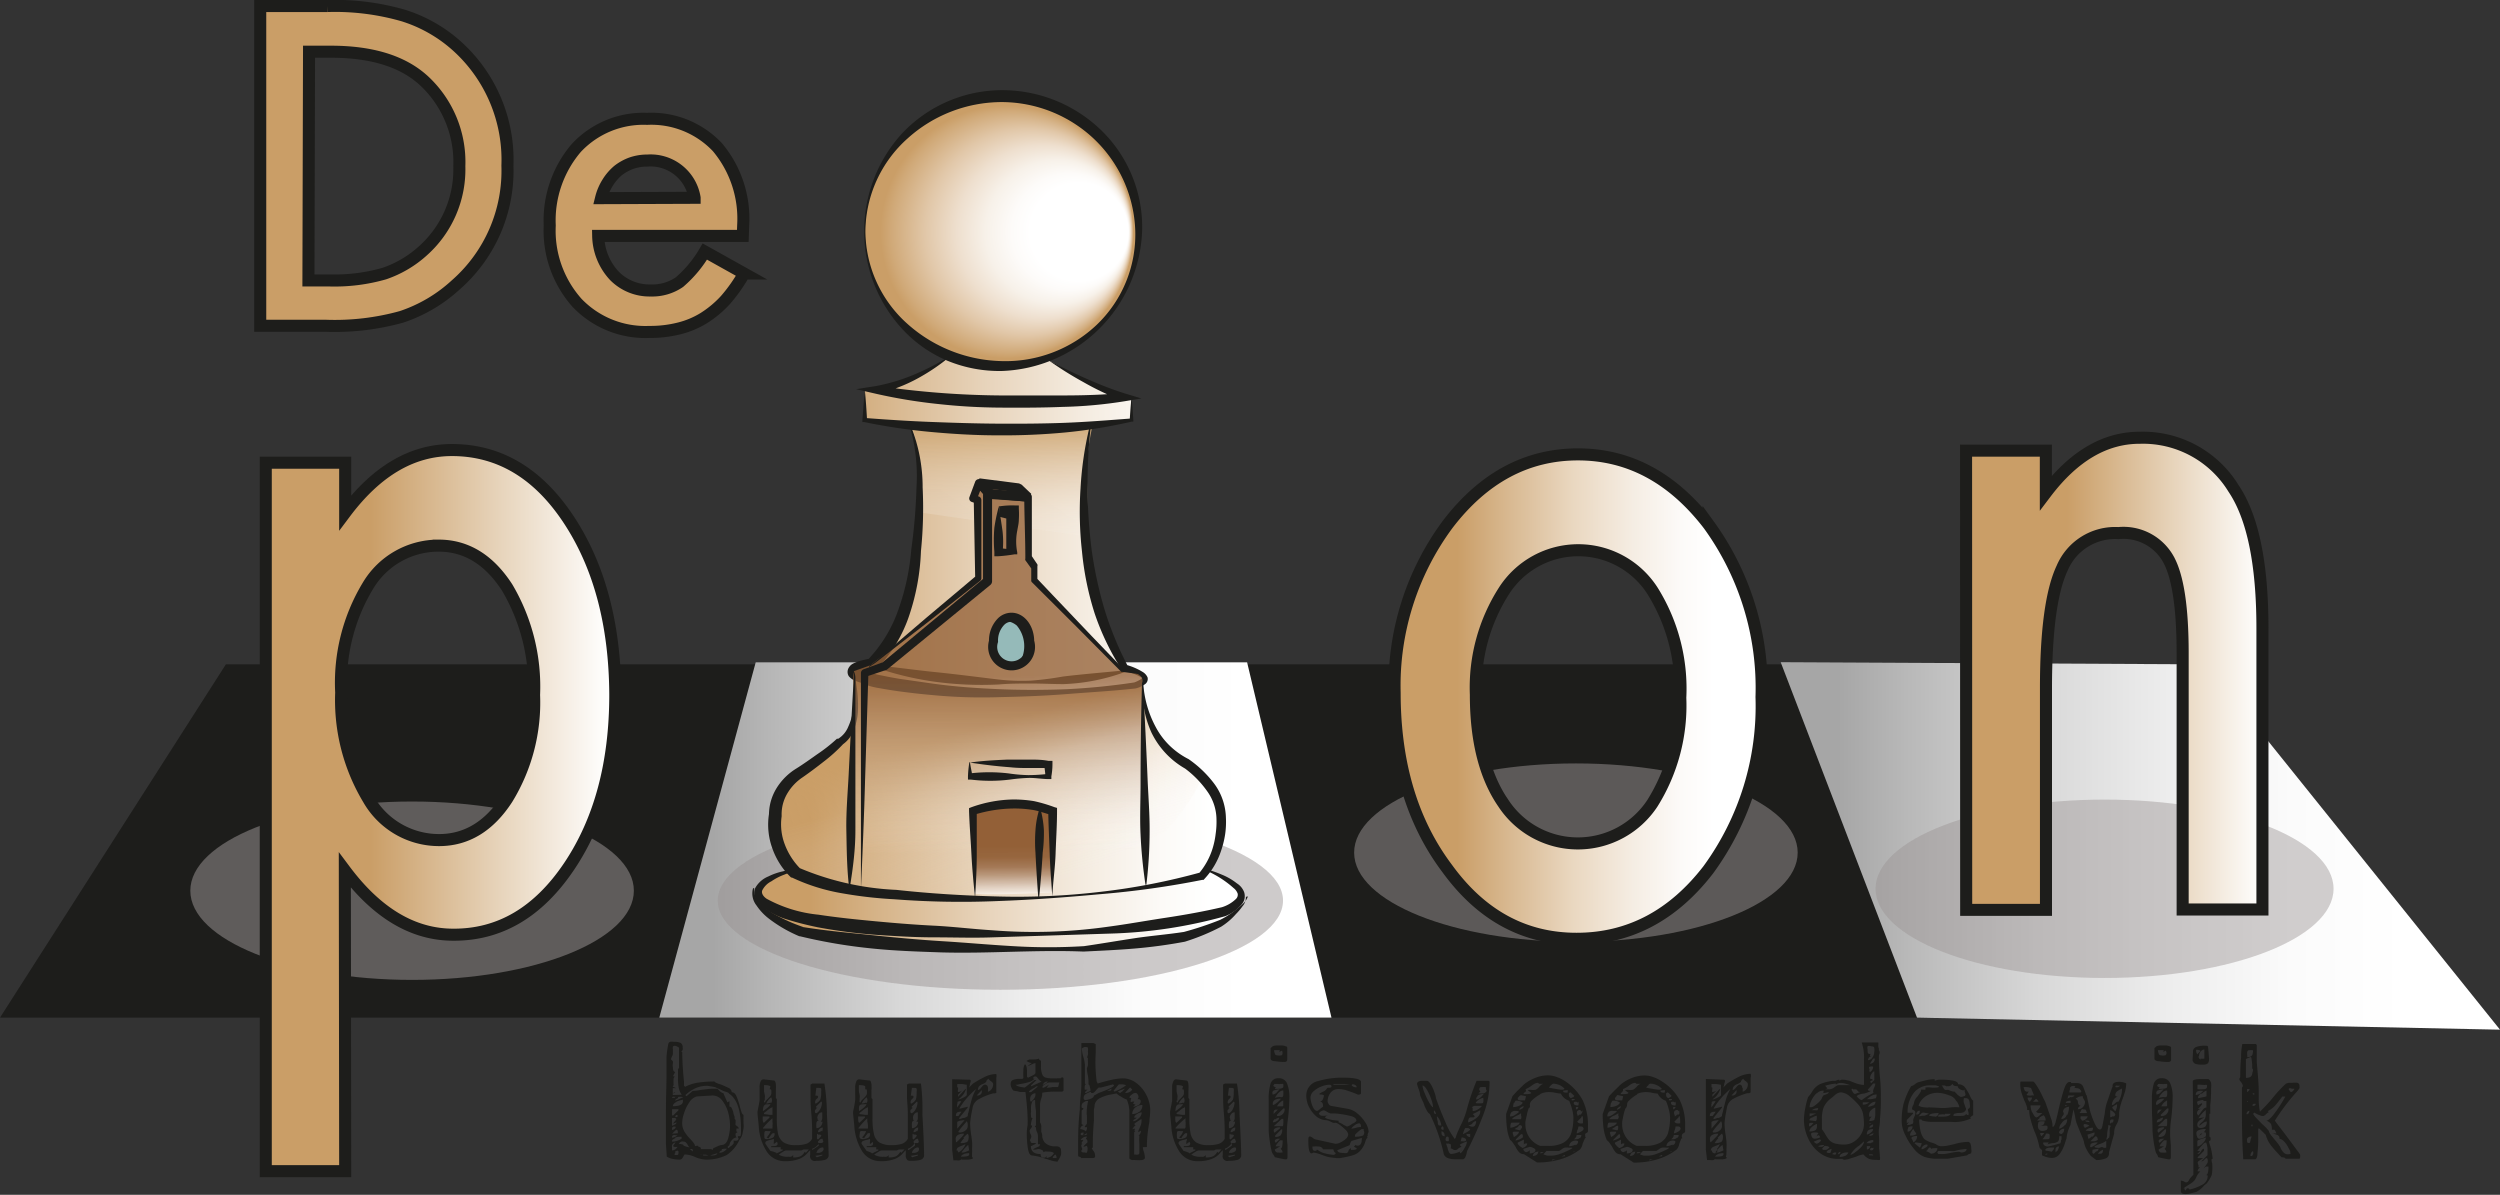
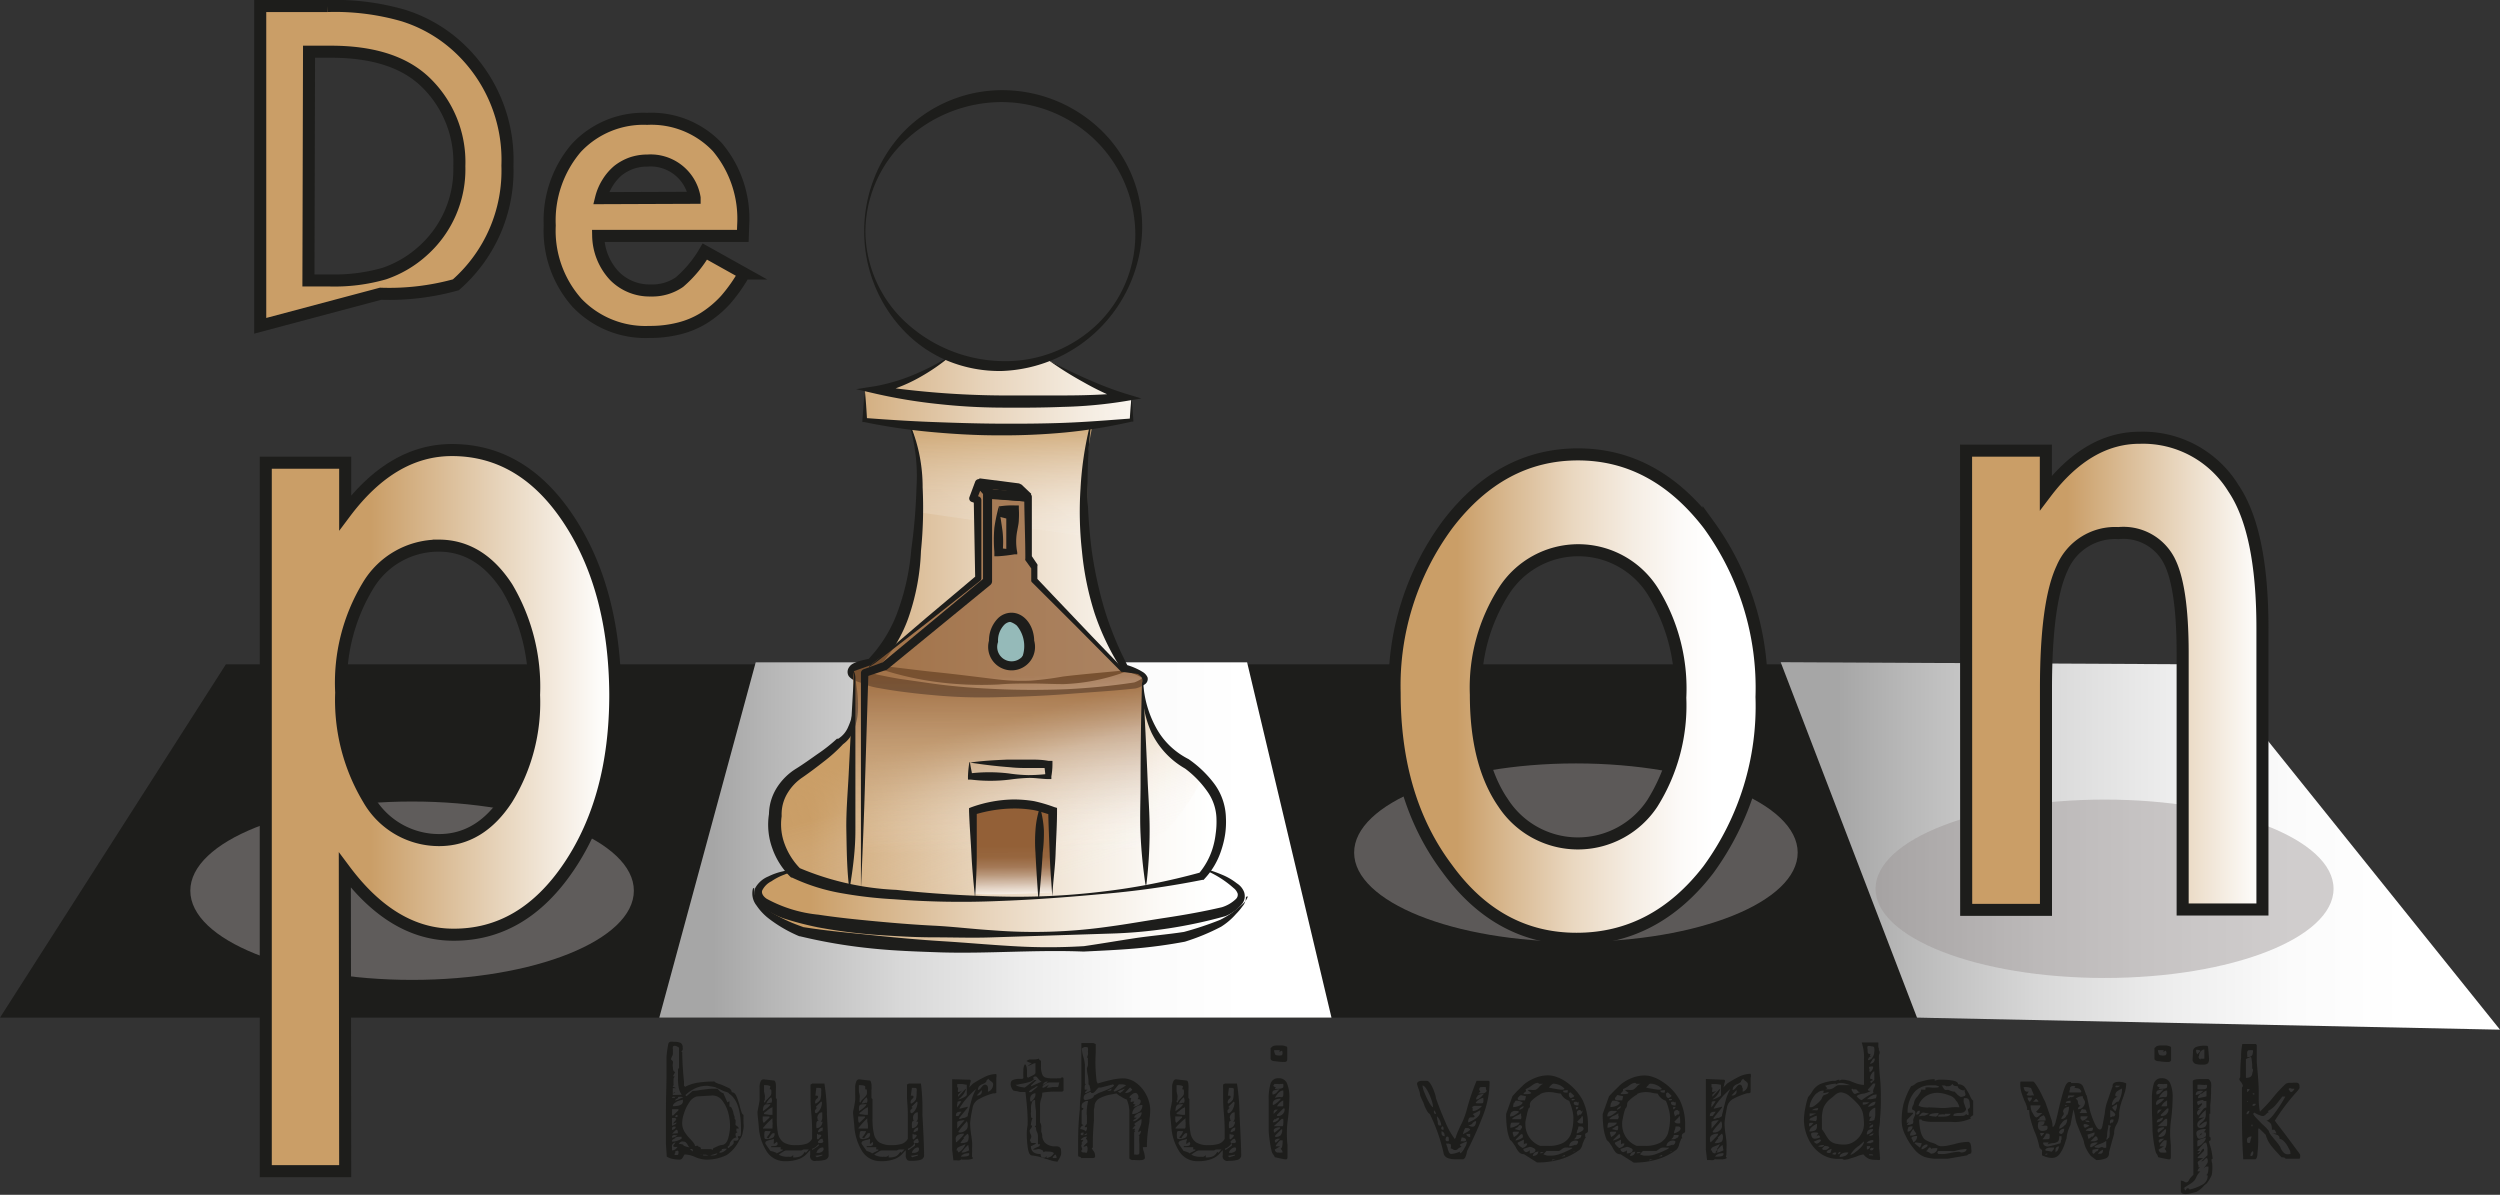
<svg xmlns="http://www.w3.org/2000/svg" xmlns:xlink="http://www.w3.org/1999/xlink" viewBox="0 0 207.42 99.13">
  <rect x="0" y="0" width="207.42" height="99.13" fill="#333333" stroke="none" />
  <defs>
    <style>.cls-1{isolation:isolate;}.cls-2{fill:#1d1d1b;}.cls-3{fill:url(#Naamloos_verloop_100);}.cls-4{fill:url(#Naamloos_verloop_100-2);}.cls-20,.cls-5,.cls-6{fill:none;}.cls-11,.cls-12,.cls-13,.cls-14,.cls-20,.cls-21,.cls-5,.cls-6{stroke:#1d1d1b;}.cls-11,.cls-12,.cls-13,.cls-14,.cls-21,.cls-5,.cls-6{stroke-miterlimit:10;}.cls-20,.cls-21,.cls-6{stroke-width:0.75px;}.cls-10,.cls-7,.cls-8,.cls-9{fill:#999393;mix-blend-mode:multiply;}.cls-7{opacity:0.48;}.cls-8{opacity:0.44;}.cls-9{opacity:0.53;}.cls-10{opacity:0.51;}.cls-11{fill:url(#Naamloos_verloop_6);}.cls-12{fill:url(#Naamloos_verloop_7);}.cls-13{fill:url(#Naamloos_verloop_10);}.cls-14{fill:#ca9e67;}.cls-15{fill:url(#Naamloos_verloop_129);}.cls-16{fill:url(#Naamloos_verloop_134);}.cls-17{fill:url(#Naamloos_verloop_147);}.cls-18{fill:url(#Naamloos_verloop_110);}.cls-19{opacity:0.77;fill:url(#Naamloos_verloop_138);}.cls-20{stroke-linejoin:bevel;}.cls-21{fill:#95bab9;}.cls-22{fill:url(#Naamloos_verloop_151);}</style>
    <linearGradient id="Naamloos_verloop_100" x1="54.7" y1="69.69" x2="110.47" y2="69.69" gradientUnits="userSpaceOnUse">
      <stop offset="0.08" stop-color="#a6a6a6" />
      <stop offset="0.18" stop-color="#b9b9b9" />
      <stop offset="0.36" stop-color="#d8d8d8" />
      <stop offset="0.54" stop-color="#ededed" />
      <stop offset="0.71" stop-color="#fbfbfb" />
      <stop offset="0.87" stop-color="#fff" />
    </linearGradient>
    <linearGradient id="Naamloos_verloop_100-2" x1="147.74" y1="70.19" x2="207.42" y2="70.19" xlink:href="#Naamloos_verloop_100" />
    <linearGradient id="Naamloos_verloop_6" x1="58.74" y1="97.36" x2="87.74" y2="97.36" gradientUnits="userSpaceOnUse">
      <stop offset="0.3" stop-color="#ca9e67" />
      <stop offset="0.67" stop-color="#e7d4bb" />
      <stop offset="0.98" stop-color="#fff" />
    </linearGradient>
    <linearGradient id="Naamloos_verloop_7" x1="152.4" y1="87.89" x2="182.84" y2="87.89" gradientUnits="userSpaceOnUse">
      <stop offset="0.17" stop-color="#ca9e67" />
      <stop offset="0.32" stop-color="#d9ba93" />
      <stop offset="0.49" stop-color="#ead8c1" />
      <stop offset="0.65" stop-color="#f5ede3" />
      <stop offset="0.78" stop-color="#fcfaf8" />
      <stop offset="0.87" stop-color="#fff" />
    </linearGradient>
    <linearGradient id="Naamloos_verloop_10" x1="199.81" y1="86.01" x2="224.39" y2="86.01" gradientUnits="userSpaceOnUse">
      <stop offset="0.34" stop-color="#ca9e67" />
      <stop offset="0.7" stop-color="#e7d4bb" />
      <stop offset="1" stop-color="#fff" />
    </linearGradient>
    <linearGradient id="Naamloos_verloop_129" x1="99.51" y1="84.35" x2="139.46" y2="84.35" gradientUnits="userSpaceOnUse">
      <stop offset="0.11" stop-color="#ca9e67" />
      <stop offset="0.24" stop-color="#d5b286" />
      <stop offset="0.47" stop-color="#e7d3ba" />
      <stop offset="0.67" stop-color="#f4ebdf" />
      <stop offset="0.84" stop-color="#fcfaf7" />
      <stop offset="0.94" stop-color="#fff" />
    </linearGradient>
    <linearGradient id="Naamloos_verloop_134" x1="119.88" y1="78.65" x2="119.73" y2="51.99" gradientUnits="userSpaceOnUse">
      <stop offset="0.1" stop-color="#fff" stop-opacity="0" />
      <stop offset="0.3" stop-color="#e4ceb3" stop-opacity="0.5" />
      <stop offset="0.46" stop-color="#d1ac7c" stop-opacity="0.86" />
      <stop offset="0.54" stop-color="#ca9e67" />
    </linearGradient>
    <linearGradient id="Naamloos_verloop_147" x1="121.53" y1="107.03" x2="115.43" y2="85.03" gradientUnits="userSpaceOnUse">
      <stop offset="0" stop-color="#fff" stop-opacity="0" />
      <stop offset="0.14" stop-color="#fbf7f3" stop-opacity="0.02" />
      <stop offset="0.3" stop-color="#efe1d0" stop-opacity="0.09" />
      <stop offset="0.47" stop-color="#dbbc97" stop-opacity="0.21" />
      <stop offset="0.58" stop-color="#ca9e67" stop-opacity="0.3" />
      <stop offset="0.67" stop-color="#ca9e67" stop-opacity="0.7" />
      <stop offset="0.74" stop-color="#ca9e67" />
    </linearGradient>
    <radialGradient id="Naamloos_verloop_110" cx="82.8" cy="19.24" fx="93.348" r="11.28" gradientUnits="userSpaceOnUse">
      <stop offset="0.13" stop-color="#fff" />
      <stop offset="0.36" stop-color="#fff" />
      <stop offset="0.43" stop-color="#fdfbf9" />
      <stop offset="0.53" stop-color="#f7f1e9" />
      <stop offset="0.64" stop-color="#eedfce" />
      <stop offset="0.76" stop-color="#e1c7a8" />
      <stop offset="0.89" stop-color="#d0a978" />
      <stop offset="0.93" stop-color="#ca9e67" />
    </radialGradient>
    <linearGradient id="Naamloos_verloop_138" x1="119.63" y1="103.98" x2="119.43" y2="70.38" gradientUnits="userSpaceOnUse">
      <stop offset="0.09" stop-color="#fff" stop-opacity="0" />
      <stop offset="0.22" stop-color="#dcccbe" stop-opacity="0.32" />
      <stop offset="0.43" stop-color="#a87e5d" stop-opacity="0.81" />
      <stop offset="0.53" stop-color="#936037" />
    </linearGradient>
    <linearGradient id="Naamloos_verloop_151" x1="120.67" y1="104.31" x2="120.63" y2="96.82" gradientUnits="userSpaceOnUse">
      <stop offset="0" stop-color="#fff" stop-opacity="0.6" />
      <stop offset="0.03" stop-color="#f0e8e2" stop-opacity="0.66" />
      <stop offset="0.12" stop-color="#ceb7a5" stop-opacity="0.78" />
      <stop offset="0.21" stop-color="#b49174" stop-opacity="0.88" />
      <stop offset="0.3" stop-color="#a17552" stop-opacity="0.95" />
      <stop offset="0.41" stop-color="#96653d" stop-opacity="0.99" />
      <stop offset="0.54" stop-color="#936037" />
    </linearGradient>
  </defs>
  <g class="cls-1">
    <g id="Laag_1" data-name="Laag 1">
      <polygon class="cls-2" points="202.42 84.43 0 84.43 18.74 55.12 183.07 55.12 202.42 84.43" />
      <polygon class="cls-3" points="62.7 54.95 103.47 54.95 110.47 84.43 54.7 84.43 62.7 54.95" />
      <polygon class="cls-4" points="147.74 54.94 183.07 55.12 207.42 85.43 159.05 84.43 147.74 54.94" />
      <path class="cls-5" d="M101,114.69" transform="translate(-36.69 -30.11)" />
      <path class="cls-6" d="M106.1,89.9" transform="translate(-36.69 -30.11)" />
-       <ellipse class="cls-7" cx="83" cy="74.72" rx="23.45" ry="7.4" />
      <ellipse class="cls-8" cx="174.61" cy="73.74" rx="19" ry="7.4" />
      <ellipse class="cls-9" cx="34.19" cy="73.9" rx="18.4" ry="7.4" />
      <ellipse class="cls-10" cx="130.75" cy="70.74" rx="18.4" ry="7.4" />
      <path class="cls-5" d="M101.22,91.43" transform="translate(-36.69 -30.11)" />
      <path class="cls-11" d="M65.33,127.28H58.74V68.5h6.59v4.15q3.9-5.2,8.85-5.2,5.89,0,9.7,5.78t3.86,14.5q0,8.56-3.83,14.26t-9.61,5.67q-5,0-9-5.35ZM81,87.77a16.16,16.16,0,0,0-2.23-8.91c-1.5-2.32-3.4-3.48-5.68-3.48a6.81,6.81,0,0,0-5.89,3.36A15.54,15.54,0,0,0,65,87.57a15.92,15.92,0,0,0,2.26,8.84,6.74,6.74,0,0,0,5.86,3.4c2.28,0,4.17-1.15,5.65-3.44A15.26,15.26,0,0,0,81,87.77Z" transform="translate(-36.69 -30.11)" />
      <path class="cls-12" d="M152.4,87.59a22.49,22.49,0,0,1,4.42-14q4.43-5.78,10.79-5.78t10.84,5.82a23.06,23.06,0,0,1,4.39,14.31,23,23,0,0,1-4.42,14.34Q174,108,167.49,108t-10.75-5.86Q152.4,96.36,152.4,87.59Zm6.74.16q0,5.7,2.28,9a7.4,7.4,0,0,0,12.37,0A15.3,15.3,0,0,0,176.1,88a15.31,15.31,0,0,0-2.31-8.88,7.32,7.32,0,0,0-12.31,0A14.88,14.88,0,0,0,159.14,87.75Z" transform="translate(-36.69 -30.11)" />
      <path class="cls-13" d="M199.81,67.5h6.62V71q3.47-4.58,7.8-4.57A8.81,8.81,0,0,1,222,70.63q2.4,3.56,2.4,11.6v23.34h-6.62V84.31q0-5.64-1.17-7.78a4.27,4.27,0,0,0-4.16-2.19,4.77,4.77,0,0,0-4.66,2.89c-.9,1.9-1.35,5.23-1.35,10v18.37h-6.62Z" transform="translate(-36.69 -30.11)" />
-       <path class="cls-14" d="M58.28,57.14V30.61h5.56a20.42,20.42,0,0,1,6.32.79A12,12,0,0,1,74.68,34a12.7,12.7,0,0,1,4.11,9.85,12.58,12.58,0,0,1-4.28,9.89A12.43,12.43,0,0,1,70,56.4a20.61,20.61,0,0,1-6.24.74Zm4-3.76h1.8a15,15,0,0,0,4.49-.57A9.18,9.18,0,0,0,71.8,50.9a9.06,9.06,0,0,0,3-7,9.21,9.21,0,0,0-2.92-7.08c-1.75-1.62-4.33-2.42-7.75-2.42h-1.8Z" transform="translate(-36.69 -30.11)" />
+       <path class="cls-14" d="M58.28,57.14V30.61h5.56a20.42,20.42,0,0,1,6.32.79A12,12,0,0,1,74.68,34a12.7,12.7,0,0,1,4.11,9.85,12.58,12.58,0,0,1-4.28,9.89a20.61,20.61,0,0,1-6.24.74Zm4-3.76h1.8a15,15,0,0,0,4.49-.57A9.18,9.18,0,0,0,71.8,50.9a9.06,9.06,0,0,0,3-7,9.21,9.21,0,0,0-2.92-7.08c-1.75-1.62-4.33-2.42-7.75-2.42h-1.8Z" transform="translate(-36.69 -30.11)" />
      <path class="cls-14" d="M98.32,49.68h-12A5,5,0,0,0,87.67,53a4.09,4.09,0,0,0,3,1.21,4,4,0,0,0,2.39-.69,9.88,9.88,0,0,0,2.11-2.54l3.26,1.82A13.09,13.09,0,0,1,96.88,55a8.75,8.75,0,0,1-1.81,1.51,7.2,7.2,0,0,1-2.08.86,9.74,9.74,0,0,1-2.42.28,7.84,7.84,0,0,1-6-2.41,9,9,0,0,1-2.27-6.42,9.26,9.26,0,0,1,2.2-6.43,7.61,7.61,0,0,1,5.88-2.42,7.53,7.53,0,0,1,5.84,2.36,9.23,9.23,0,0,1,2.13,6.47Zm-4-3.16a3.7,3.7,0,0,0-3.9-3.09,4.06,4.06,0,0,0-1.32.21,4,4,0,0,0-1.13.62,4.21,4.21,0,0,0-.86,1,4.41,4.41,0,0,0-.55,1.29Z" transform="translate(-36.69 -30.11)" />
      <path class="cls-2" d="M91.94,125c0-.49,0-1,0-1.37s0-.8,0-1.14c0-1.34.05-2.41.05-3.22v-.51q0-.52,0-1a9.78,9.78,0,0,1,.14-1,.25.25,0,0,1,.15-.21.69.69,0,0,1,.31,0,1.15,1.15,0,0,1,.59.1.45.45,0,0,1,.15.39.38.38,0,0,1,0,.17.26.26,0,0,1-.12.13l.09.07a2.3,2.3,0,0,0,0,.33s0,.74.14,2.11l0,.34.1.09a3.4,3.4,0,0,1,1.09-.35,9.17,9.17,0,0,1,1.33-.09s.06.07.16.11a1.61,1.61,0,0,0,.33.12,7.63,7.63,0,0,1,.7.31.41.41,0,0,1,.25.35c.16,0,.28.1.38.3a5.83,5.83,0,0,1,.28.82,5.31,5.31,0,0,0,.16.55.33.33,0,0,0,.16.21,1.65,1.65,0,0,0,0,.29.9.9,0,0,0,0,.23c0,.08,0,.14,0,.18a2,2,0,0,1,0,.42l-.07.35,0,0,0,0a1.16,1.16,0,0,1-.27.6A3,3,0,0,1,97,125.93a3.68,3.68,0,0,1-1.75.39,2.52,2.52,0,0,1-.9-.22,2.38,2.38,0,0,0-.83-.21s-.06,0-.11.13a1.4,1.4,0,0,1-.14.22.27.27,0,0,1-.21.08,2.83,2.83,0,0,1-.57-.06,1.34,1.34,0,0,1-.48-.19Zm1.31-4.06a1.57,1.57,0,0,1-.25-.6,3.88,3.88,0,0,1-.06-.72v-.77h0l.09-.16v-1.57c0-.06,0-.11-.12-.16a.49.49,0,0,0-.23-.08.17.17,0,0,0-.16.07.61.61,0,0,0,0,.22c0,.21,0,.32,0,.34s0,0,0,.06a1.31,1.31,0,0,1-.08.21.74.74,0,0,0-.08.22l.08.08s.08.08.08.09a.54.54,0,0,1,0,.16.71.71,0,0,0,0,.33c0,.25.06.38.19.38l-.18.35.18.07,0,0c-.1,0-.14.09-.14.25s0,.2,0,.23,0,.06,0,.08a.35.35,0,0,1,0,.12.81.81,0,0,1-.06.13l.28.12h-.28v.57Zm-.8,2.86v.07a.75.75,0,0,0,.2-.1.22.22,0,0,0,.11-.17C92.55,123.55,92.45,123.61,92.45,123.75Zm0,.7a.79.79,0,0,0,.45-.2h-.13C92.55,124.25,92.45,124.32,92.45,124.45Zm0,.6a.68.68,0,0,0,0,.26v.2a.57.57,0,0,0,.45-.29h-.13c-.15,0-.22,0-.22-.12l.19-.25C92.6,124.91,92.52,125,92.49,125.05Zm0-3.91.09,0,.12,0s0,0,.07-.08l-.1,0A.19.19,0,0,0,92.46,121.14Zm0,1.47h.09l.44-.43v-.09h-.53Zm.37.59a.5.5,0,0,0-.28.11.47.47,0,0,1,.13-.21.54.54,0,0,0,.13-.18s0-.07-.12-.1a.7.7,0,0,0-.23,0v.64C92.7,123.42,92.83,123.35,92.83,123.2Zm.11.88v0c0-.18,0-.28-.14-.29l-.34.33Zm-.22.41c-.17.09-.26.16-.26.19v.1a1.32,1.32,0,0,0,.53-.11c.17-.07.26-.13.26-.15s0-.12,0-.14a.19.19,0,0,0-.12,0A1,1,0,0,0,92.72,124.49Zm.1-3c-.19.09-.29.21-.29.35.55,0,.83-.14.83-.41l0-.13A2.78,2.78,0,0,0,92.82,121.51Zm-.08-.8-.19.1a.15.15,0,0,1,.15-.1Zm0,5a.25.25,0,0,0-.07.19h0a.75.75,0,0,0,.24,0c.06,0,.08-.08.08-.16a.45.45,0,0,0,0-.13.19.19,0,0,0-.08-.07A2,2,0,0,0,92.69,125.66Zm.24-4.53a.73.73,0,0,0-.29.19h.1a1.19,1.19,0,0,0,.29-.12l.31-.14h0A.92.92,0,0,0,92.93,121.13Zm-.22,1.59a.21.21,0,0,0,.19-.11l-.1-.08A.25.25,0,0,0,92.71,122.72Zm.66,2.36a1.67,1.67,0,0,0,.48.14,1,1,0,0,1-.15-.21.84.84,0,0,0-.14-.19.24.24,0,0,0-.17-.07.42.42,0,0,0-.22,0A.7.7,0,0,0,93,125,2.57,2.57,0,0,1,93.37,125.08Zm1.23.09c.13,0,.2.09.2.12v.08h.88l.07.08.09-.16.33-.15a1.43,1.43,0,0,1,.32-.11q.41,0,.57-.54a3.79,3.79,0,0,0,.16-1.09,4.41,4.41,0,0,0-.15-1.05,2.89,2.89,0,0,0-.49-1,1,1,0,0,0-.83-.43l-1.29.08a1.09,1.09,0,0,0-.62.49,3.2,3.2,0,0,0-.43.89,2.61,2.61,0,0,0-.16.78,1.44,1.44,0,0,0,.18.75,3.43,3.43,0,0,0,.52.65c.12.13.21.24.27.32a.45.45,0,0,1,.09.24A1,1,0,0,1,94.6,125.17Zm2.43,0a.09.09,0,0,0,0,.07s.05.05.08.05a.79.79,0,0,1,.24-.21.81.81,0,0,0,.16-.17.55.55,0,0,0,0-.25.76.76,0,0,0,.29,0,.17.17,0,0,0,.12-.19l-.05-.09a.22.22,0,0,0,0-.08h.18c.06,0,.08-.2.08-.6q0-2.3-1-2.94l0,0c0-.06-.14-.12-.4-.19L96,120.3l-.59-.1a2.32,2.32,0,0,0-1,.19,3.17,3.17,0,0,0-.86.58l.1.09.51-.44s.27,0,.66-.08c.54-.07.85-.1.91-.1l.49,0q.31.36.48.36h0l.34.77.17-.1v.45a.2.2,0,0,1,.19.13,1.6,1.6,0,0,1,.14.41,1.87,1.87,0,0,0,.1.31s0,0,0,.06a.16.16,0,0,0,0,.08s0,.06.08.11l0,.16,0,.12a.27.27,0,0,0,0,.15l.15.12a.21.21,0,0,1,.11.18h-.1a.12.12,0,0,0-.09,0s0,.06,0,.12a.27.27,0,0,0,0,.11l.09.06a.73.73,0,0,0-.15.11.25.25,0,0,0,0,.16.19.19,0,0,0,.08.17.55.55,0,0,0-.4.23.68.68,0,0,0-.2.41Zm-2.9.41a.25.25,0,0,0,0-.16.16.16,0,0,0-.13-.06h-.1C94,125.51,94.06,125.58,94.13,125.58Zm.87.32h.42a.9.9,0,0,0-.24-.07l-.25,0-.21,0A.41.41,0,0,0,95,125.9Zm.71,0c.27,0,.42-.06.46-.19l-.6.18Zm.85-.44c-.15.06-.22.13-.22.22v0a.84.84,0,0,0,.62-.34h-.06A1,1,0,0,0,96.56,125.46Z" transform="translate(-36.69 -30.11)" />
      <path class="cls-2" d="M105.3,122.58c.09,1.73.14,2.88.14,3.45a.44.44,0,0,1-.34.32,2.65,2.65,0,0,1-.7.07.39.39,0,0,1-.49-.48l0-.4a3.33,3.33,0,0,0-.28.3,1.68,1.68,0,0,1-.65.43,3,3,0,0,1-1.14.18,1.75,1.75,0,0,1-1.57-.86,4.28,4.28,0,0,1-.63-2.07l-.1-1v-.19c.11-.56.17-.87.17-.93s0-.28,0-.51l0-.45v-.14a1.23,1.23,0,0,1,.07-.42c.06-.15.14-.22.26-.22l.87.1c.07,0,.12.09.15.29a3.51,3.51,0,0,1,0,.55c0,.2,0,.41,0,.61l.08.09v1.59a6.25,6.25,0,0,0,.11,1.31,1.2,1.2,0,0,0,.45.69,1.83,1.83,0,0,0,1,.23,2.89,2.89,0,0,0,.86-.1.88.88,0,0,0,.51-.43l0-.51c0-.33,0-.84-.06-1.51s-.07-1.07-.07-1.52c0-.18,0-.37,0-.56a3.31,3.31,0,0,1,0-.4l.15-.08h1A17.22,17.22,0,0,1,105.3,122.58Zm-5.33.16c0,.34,0,.52.11.52l.45-.42v-.1Zm.25-1a.27.27,0,0,0-.17.16,1,1,0,0,0-.06.4,4.63,4.63,0,0,0,.42-.32c.13-.12.2-.21.2-.26Zm-.23,2h.79s0,0,0-.09a.5.5,0,0,0,0-.16,1,1,0,0,0,0-.31l0-.13a.76.76,0,0,1,0-.16A6.1,6.1,0,0,0,100,123.69Zm.09-2.31c0,.09,0,.15.08.15a.65.65,0,0,1,.15-.23l.12-.12a1.69,1.69,0,0,0,.2-.23.39.39,0,0,0,.06-.23c0-.18,0-.28-.07-.28s-.07,0-.07,0a.69.69,0,0,1,.06-.21c0-.09-.18-.14-.53-.14v.53l.07.32a.54.54,0,0,1,0,.18,1,1,0,0,0,0,.23Zm.68.55a1.52,1.52,0,0,0-.44.29l-.24.18v.09l.49.07.1,0a.19.19,0,0,1,.11,0V122A0,0,0,0,0,100.76,121.93Zm-.65,2.53c0,.07.09.11.21.11a1,1,0,0,0,.42-.09.29.29,0,0,0,.21-.27.23.23,0,0,0,0-.13s-.07,0-.14,0a.62.62,0,0,0-.17.17,1.37,1.37,0,0,0-.18.26l-.17-.08a1.42,1.42,0,0,0,.34-.52l-.25,0a.37.37,0,0,0-.21,0,.22.22,0,0,0-.06.18A1.44,1.44,0,0,0,100.11,124.46Zm1,1.3.52-.25v-.08h-.17v-.19h-.78v-.09h.18c.23,0,.34-.06.34-.17a.22.22,0,0,0,0-.1l-.06-.08-.25.18a1.23,1.23,0,0,1,0-.21.68.68,0,0,0,0-.22,1.69,1.69,0,0,1-.26.08,1.45,1.45,0,0,0-.33.1.17.17,0,0,0-.11.17V125l.42.6A2.16,2.16,0,0,1,101.11,125.76Zm-.47-4.18c.06,0,.1-.12.1-.26a.91.91,0,0,0-.06-.22,1.25,1.25,0,0,0-.42.52A1.31,1.31,0,0,0,100.64,121.58Zm3.16,3.85-.18,0-.24,0a.48.48,0,0,0-.19.08H101.9a.81.81,0,0,0-.28.13,3.3,3.3,0,0,0-.32.22,1.39,1.39,0,0,0,.81.17.66.66,0,0,0,.21,0,.49.49,0,0,0,.18-.14v.2a1.42,1.42,0,0,0,.59-.09.78.78,0,0,0,.36-.38l.1.09Zm1.21-.62a.88.88,0,0,0-.06-.17c0-.06,0-.1-.06-.1a.34.34,0,0,0-.21.1c-.06.07-.1.1-.11.1a.23.23,0,0,0,0,.11.13.13,0,0,0,.07.06,1,1,0,0,1-.3.32.65.65,0,0,1-.25.13.13.13,0,0,0,0,.11l0,0,.52-.35v-.22a.22.22,0,0,1,.11,0l.09,0S105,124.93,105,124.81Zm-.61-2.72q-.09.06-.09.09a.31.31,0,0,0,0,.15c0,.06.06.09.1.09s.21-.11.32-.31a1.24,1.24,0,0,0,.15-.49.22.22,0,0,0,0-.1s0-.06-.07-.06l-.42.42v0a.1.1,0,0,0,.06.09.16.16,0,0,0,.12,0A.45.45,0,0,0,104.4,122.09Zm.16-1s0,.07-.12.15a.37.37,0,0,0-.12.25.31.31,0,0,0,0,.08.07.07,0,0,0,.06.05.82.82,0,0,0,.37-.34,1.81,1.81,0,0,0,.07-.64.75.75,0,0,0,0-.24c0-.06-.09-.08-.19-.08h-.21l-.08.64Q104.56,121,104.56,121.09Zm.36,4.84v-.07l-.59.1.13.12Zm-.4-3a.16.16,0,0,0,.15.09.22.22,0,0,0-.24.18,2,2,0,0,0,0,.46.46.46,0,0,0,.36-.16.62.62,0,0,0,.14-.38h-.15a.4.4,0,0,0,.13-.29c0-.13,0-.3,0-.48a.33.33,0,0,0-.29.14.47.47,0,0,0-.12.32A.42.42,0,0,0,104.52,122.9Zm.49,2.58a.47.47,0,0,0,0-.19.08.08,0,0,0-.09-.06.47.47,0,0,0-.31.15.51.51,0,0,0-.18.3h.24C104.88,125.69,105,125.62,105,125.48Zm-.54-1.19v.1c0,.1,0,.16.1.17a1.64,1.64,0,0,0,.27-.3s0-.05-.1-.09a.45.45,0,0,0-.17,0C104.51,124.12,104.47,124.18,104.47,124.29Zm.41-.38c.05,0,.07-.15.07-.33a.41.41,0,0,0-.27.12.37.37,0,0,0-.12.27A.55.55,0,0,0,104.88,123.91Z" transform="translate(-36.69 -30.11)" />
      <path class="cls-2" d="M113.22,122.58c.1,1.73.14,2.88.14,3.45a.43.43,0,0,1-.33.32,2.7,2.7,0,0,1-.7.07c-.2,0-.33,0-.39-.1a.51.51,0,0,1-.1-.38v-.4a3.33,3.33,0,0,0-.28.3,1.63,1.63,0,0,1-.64.43,3,3,0,0,1-1.15.18,1.77,1.77,0,0,1-1.57-.86,4.5,4.5,0,0,1-.63-2.07l-.1-1v-.19a8.84,8.84,0,0,0,.17-.93,4,4,0,0,0,0-.51l0-.45v-.14a1.25,1.25,0,0,1,.08-.42.27.27,0,0,1,.26-.22l.87.1c.06,0,.11.09.14.29a2.62,2.62,0,0,1,0,.55c0,.2,0,.41,0,.61l.09.09,0,1.59a5.54,5.54,0,0,0,.12,1.31,1.14,1.14,0,0,0,.44.69,1.89,1.89,0,0,0,1,.23,2.87,2.87,0,0,0,.85-.1.9.9,0,0,0,.52-.43v-.51c0-.33,0-.84,0-1.51s-.07-1.07-.07-1.52v-.56c0-.19,0-.32,0-.4l.16-.08h1A17.22,17.22,0,0,1,113.22,122.58Zm-5.33.16c0,.34,0,.52.11.52l.45-.42v-.1Zm.26-1a.26.26,0,0,0-.18.16,1.25,1.25,0,0,0,0,.4,4.63,4.63,0,0,0,.42-.32c.13-.12.19-.21.19-.26Zm-.23,2h.78s0,0,0-.09a.53.53,0,0,0,0-.16,1,1,0,0,0-.05-.31.51.51,0,0,1,0-.13.7.7,0,0,1,0-.16A6.77,6.77,0,0,0,107.92,123.69Zm.08-2.31c0,.09,0,.15.09.15a.51.51,0,0,1,.14-.23l.12-.12a1.19,1.19,0,0,0,.2-.23.33.33,0,0,0,.07-.23c0-.18,0-.28-.07-.28s-.07,0-.07,0a1,1,0,0,1,0-.21c0-.09-.17-.14-.53-.14v.53l.07.32a.82.82,0,0,1,0,.18.66.66,0,0,0,0,.23Zm.69.55a1.37,1.37,0,0,0-.45.29l-.24.18v.09l.49.07.11,0a.16.16,0,0,1,.1,0V122S108.7,121.93,108.69,121.93Zm-.65,2.53c0,.07.09.11.2.11a1.07,1.07,0,0,0,.43-.09.29.29,0,0,0,.2-.27.23.23,0,0,0,0-.13s-.06,0-.14,0-.08.07-.17.17a2.08,2.08,0,0,0-.18.26l-.17-.08a1.42,1.42,0,0,0,.34-.52l-.25,0a.41.41,0,0,0-.21,0,.22.22,0,0,0-.06.18A1,1,0,0,0,108,124.46Zm1,1.3.52-.25v-.08h-.17v-.19h-.79v-.09h.19c.22,0,.33-.06.33-.17a.22.22,0,0,0,0-.1.56.56,0,0,0,0-.08l-.25.18a.68.68,0,0,1,0-.21.64.64,0,0,0,0-.22,1.43,1.43,0,0,1-.25.08,1.45,1.45,0,0,0-.33.1.18.18,0,0,0-.12.17V125l.42.6A2.34,2.34,0,0,1,109,125.76Zm-.47-4.18c.06,0,.09-.12.09-.26a.91.91,0,0,0-.06-.22,1.25,1.25,0,0,0-.42.52A1.4,1.4,0,0,0,108.57,121.58Zm3.16,3.85-.19,0-.23,0a.47.47,0,0,0-.2.08h-1.29a.72.72,0,0,0-.27.13,2.64,2.64,0,0,0-.33.22,1.39,1.39,0,0,0,.81.17.58.58,0,0,0,.21,0,.37.37,0,0,0,.18-.14v.2a1.51,1.51,0,0,0,.6-.09.88.88,0,0,0,.36-.38l.09.09Zm1.2-.62a.88.88,0,0,0-.06-.17c0-.06,0-.1-.05-.1a.3.3,0,0,0-.21.1l-.11.1a.43.43,0,0,0,0,.11.19.19,0,0,0,.07.06,1,1,0,0,1-.3.32.63.63,0,0,1-.24.13.12.12,0,0,0,0,.11l.06,0,.51-.35v-.22a.25.25,0,0,1,.12,0l.08,0S112.93,124.93,112.93,124.81Zm-.6-2.72c-.07,0-.1.07-.1.09a.31.31,0,0,0,0,.15c0,.06.06.09.1.09s.22-.11.32-.31a1.29,1.29,0,0,0,.16-.49.26.26,0,0,0,0-.1s0-.06-.06-.06l-.42.42,0,0a.1.1,0,0,0,.06.09.2.2,0,0,0,.13,0A.41.41,0,0,0,112.33,122.09Zm.15-1s0,.07-.12.15a.37.37,0,0,0-.12.25.31.31,0,0,0,0,.08s0,.05.07.05a.88.88,0,0,0,.37-.34,2.2,2.2,0,0,0,.06-.64.55.55,0,0,0,0-.24c0-.06-.09-.08-.18-.08h-.21l-.09.64Q112.48,121,112.48,121.09Zm.37,4.84v-.07l-.59.1.12.12Zm-.4-3a.15.15,0,0,0,.14.09.21.21,0,0,0-.23.18,2,2,0,0,0,0,.46.46.46,0,0,0,.36-.16.57.57,0,0,0,.15-.38h-.16a.36.36,0,0,0,.13-.29c0-.13,0-.3,0-.48a.33.33,0,0,0-.29.14.46.46,0,0,0-.11.32A.24.24,0,0,0,112.45,122.9Zm.48,2.58a.84.84,0,0,0,0-.19.1.1,0,0,0-.09-.06.49.49,0,0,0-.32.15.55.55,0,0,0-.17.3h.24Q112.93,125.69,112.93,125.48Zm-.53-1.19v.1c0,.1,0,.16.1.17a1.8,1.8,0,0,0,.26-.3s0-.05-.1-.09a.41.41,0,0,0-.16,0C112.43,124.12,112.4,124.18,112.4,124.29Zm.4-.38s.07-.15.07-.33a.37.37,0,0,0-.26.12.35.35,0,0,0-.13.27A.53.53,0,0,0,112.8,123.91Z" transform="translate(-36.69 -30.11)" />
      <path class="cls-2" d="M117.06,119.69c.11,0,.17,0,.17.11a1.07,1.07,0,0,1-.07.25c0,.14-.06.24-.07.29l.32-.32a9,9,0,0,1,1-.57,2.2,2.2,0,0,1,.94-.23.75.75,0,0,1,0,.34q0,.14,0,.45c0,.22,0,.4,0,.53s0,.13,0,.22,0,0-.11.07l-.17,0a5.3,5.3,0,0,0-1.14.46,1,1,0,0,0-.55.75l-.06.31a9,9,0,0,0-.14.95,7.62,7.62,0,0,0,.1,1.05l.06.46a5.29,5.29,0,0,1,0,.66,1.8,1.8,0,0,1,0,.27c0,.12,0,.24,0,.35l.08.1c0,.05-.13.1-.36.13l-.51,0h0a.13.13,0,0,1-.08,0,.12.12,0,0,1,0-.08.23.23,0,0,1-.16.14.62.62,0,0,1-.23,0l-.16,0-.13,0-.1-.88v-5.85Zm-1,5.18.24-.23.27-.28a.43.43,0,0,0,.1-.19l-.07,0a.87.87,0,0,0-.44.11.36.36,0,0,0-.18.34S116,124.7,116,124.87Zm0-2.16h.14l.26-.36h-.08C116.07,122.35,116,122.47,116,122.71Zm.22-1.39a2.85,2.85,0,0,0,.41-.18q.21-.12.21-.18v-.85l-.39-.06-.4,0v.28h.06a.43.43,0,0,1,0,.19.68.68,0,0,0,0,.19.63.63,0,0,0,.45-.21l-.44.43v.18l.32-.34c.19-.21.3-.32.34-.32A1.54,1.54,0,0,1,116.19,121.32Zm-.11.26a.37.37,0,0,0-.07.26V122l.35-.51A.36.36,0,0,0,116.08,121.58Zm.12,1.55c-.12,0-.18.06-.18.08v.54l.61-.7h0A2.12,2.12,0,0,0,116.2,123.13Zm-.15,2.43a1.07,1.07,0,0,0,.06.17,1.07,1.07,0,0,0,.36-.29,1.33,1.33,0,0,0,.24-.41l-.14.07-.13.05c-.28.11-.42.19-.42.23A.67.67,0,0,0,116.05,125.56Zm.2-1.49a.68.68,0,0,0,.44-.16.45.45,0,0,0,.2-.37v-.1a.5.5,0,0,0-.08-.31,4.42,4.42,0,0,1-.3.36,4.58,4.58,0,0,0-.4.51A.19.19,0,0,0,116.25,124.07Zm.35-1.21a.89.89,0,0,0,.29-.15c0-.18.06-.29.07-.35.11-.49.21-.85.28-1.11a4.08,4.08,0,0,1,.35-.79,6.22,6.22,0,0,0-.78.77,5.22,5.22,0,0,0-.62.86h.06l.64-.16V122l-.7.86v.1A1.6,1.6,0,0,0,116.6,122.86Zm0,1.67a2.34,2.34,0,0,0-.32.42,1.16,1.16,0,0,0,.55-.09c.09-.06.14-.21.14-.44a.32.32,0,0,0-.09-.25S116.79,124.31,116.61,124.53Zm0,1.33a.43.43,0,0,0-.28.21h.19c.33,0,.5-.06.5-.17v-.11A1.22,1.22,0,0,0,116.65,125.86Zm-.19-.13h.1a.86.86,0,0,0,.28-.08c.15-.06.22-.09.22-.11l-.08-.44A3.21,3.21,0,0,0,116.46,125.73ZM117.8,121a.35.35,0,0,0,.25-.09.29.29,0,0,0,.1-.23v-.13l-.42.44Zm.86-.63a.9.9,0,0,1,0,.18.71.71,0,0,0,0,.14.59.59,0,0,0,.31-.23.7.7,0,0,0,.12-.4c0-.07-.06-.16-.19-.25s-.2-.17-.2-.21l0,0a1.24,1.24,0,0,0-.18.2v.07a1.22,1.22,0,0,1-.29.18.85.85,0,0,0-.3.18.47.47,0,0,0-.1.32.35.35,0,0,0,.17-.09l.13-.15c.1-.14.2-.21.29-.21S118.66,120.17,118.66,120.37Z" transform="translate(-36.69 -30.11)" />
      <path class="cls-2" d="M124.85,119.5c.05,0,.08.07.08.1v1l-.1.08h-.67a5.79,5.79,0,0,0-1,.09v.09a1.23,1.23,0,0,1-.1.45,1.88,1.88,0,0,0-.08.41.09.09,0,0,0,0,.06l0,0v1.45a.64.64,0,0,1,.1.44v.35s.07.11.08.32a.92.92,0,0,0,.22.57,1.17,1.17,0,0,0,.82.31l.19,0a.38.38,0,0,1,.24.1.29.29,0,0,1,.09.23,1.2,1.2,0,0,1,0,.38,1.67,1.67,0,0,1-.15.31l-.14.25a2.23,2.23,0,0,1-.53-.1l-.56-.17a4.21,4.21,0,0,0-1-.24c-.19,0-.31-.2-.37-.6a8.09,8.09,0,0,1-.09-1.17,3.61,3.61,0,0,1,.07-.75c0-.06,0-.14,0-.22a2.44,2.44,0,0,0,0-.28q0-.68-.18-2.25l-.25,0-.2,0a2.62,2.62,0,0,0-.52-.1s-.1-.06-.16-.2a.71.71,0,0,1-.1-.33q0-.28.18-.36a1.33,1.33,0,0,1,.52-.1l.26,0a.11.11,0,0,0,.1-.09,5.6,5.6,0,0,1,0-.69.84.84,0,0,1,.12-.43q.18.06.18.66v.37l.08.09.32-.16c.2-.09.3-.17.3-.25l0-.11s0-.13,0-.31,0-.31,0-.39h0a1.17,1.17,0,0,0-.35.13l-.31.14a3.79,3.79,0,0,1,.35-.27,1.07,1.07,0,0,1-.43-.17.71.71,0,0,1,.26-.13l.33,0a1.23,1.23,0,0,0,.44-.07s0,.08.09.13.08.09.08.12l0,.16c0,.07,0,.14,0,.19a1.75,1.75,0,0,0,.1.7.44.44,0,0,0,.3.28,2.36,2.36,0,0,0,.63.06l.28,0a1.4,1.4,0,0,1,.31,0A.19.19,0,0,1,124.85,119.5Zm-1.74.35a.7.7,0,0,1-.27-.23l-.09-.11a.2.2,0,0,0-.15-.09c-.13,0-.19.06-.19.18h.1a.74.74,0,0,1-.42.28,5.28,5.28,0,0,1-.75.17l-.27.06c-.08,0-.12,0-.12,0s.11.11.32.16a3.15,3.15,0,0,0,.45.07l.79-.62h.18l-.45.43v.09Zm-.35.44v-.09l-.14.08-.11.08q-.45.23-.45.36h.18Zm.18,4.76h-.13l0-.53c0-.16,0-.32-.09-.5s-.06-.29-.08-.37l-.1-.08.1-.09v-.32c0-.21,0-.51,0-.88a6,6,0,0,1-.07-.91.28.28,0,0,0-.26.2,1.19,1.19,0,0,0-.08.4c0,.13,0,.21,0,.23s0,.05,0,.07a.17.17,0,0,1,0,.12.37.37,0,0,0,0,.2c0,.19,0,.29.14.29h0a.69.69,0,0,0-.1.25,1.72,1.72,0,0,0-.05.35c.06,0,.1,0,.1.07a.49.49,0,0,1-.1.19.63.63,0,0,0-.1.15.67.67,0,0,0,.07.31.49.49,0,0,1,.07.19.58.58,0,0,1-.12.3.45.45,0,0,0,.07.15c0,.06.07.1.09.1l.21,0,.16,0a.59.59,0,0,1-.22.16.91.91,0,0,1-.23.1q0,.66.81.66c0,.2.07.29.21.29a.27.27,0,0,0,.16,0,.3.3,0,0,0,.12-.13l0,0s0,0,0,0v.16a.75.75,0,0,0,.6-.37c0-.11-.22-.16-.6-.16a.36.36,0,0,0-.14,0l-.13.06s0,0,0-.06-.05-.1-.15-.14a.56.56,0,0,0-.24-.07,1,1,0,0,0-.23.05l-.24,0s.09-.09.23-.15l.28-.12,0,0C123,125.09,123,125.05,122.94,125.05Zm-.35-4.24a.47.47,0,0,0-.43.42v.07c0,.13,0,.2.08.21a1.16,1.16,0,0,0,.26-.28.56.56,0,0,0,.1-.33Zm.76-.89a.92.92,0,0,0-.16.2.78.78,0,0,0,.23-.1.68.68,0,0,0,.21-.17h-.09A.26.26,0,0,0,123.35,119.92Zm1.23,0h-.86a.94.94,0,0,0-.32.15c-.14.09-.21.15-.21.19v.11a.77.77,0,0,0,.27-.11,1.93,1.93,0,0,0,.26-.17l-.18.27a2.79,2.79,0,0,0,.48-.06l.19,0h.27Zm-.35,6a.75.75,0,0,0-.14.12.24.24,0,0,0-.06.15h.32Q124.35,125.95,124.23,125.9Z" transform="translate(-36.69 -30.11)" />
      <path class="cls-2" d="M131.51,125.29s0,0,0,0,0,.15.08.37a2,2,0,0,1,.09.5c0,.1-.08.17-.25.2a4.26,4.26,0,0,1-.54,0,1.16,1.16,0,0,0-.3,0l-.12-.07c-.05,0-.08-.07-.08-.1v-2.77c0-.43,0-.83,0-1.18a2.84,2.84,0,0,0-.21-.9h0a1.7,1.7,0,0,1-.45-.23,1.64,1.64,0,0,1-.41-.28l-.46.09a3.05,3.05,0,0,0-.87.28.81.81,0,0,0-.48.58q0,.15-.06.39c0,.16,0,.29,0,.39s0,.4,0,.53c-.06.75-.09,1.32-.09,1.7s0,.4,0,.52l-.09.08.15.22a.56.56,0,0,1,.12.33.32.32,0,0,1,0,.16.15.15,0,0,1-.14.09h-1a.18.18,0,0,0-.14-.1.15.15,0,0,1-.12-.08V125c0-.63,0-1.57.14-2.82,0-.15,0-.52.07-1.12s.06-1.15.06-1.66c0-.21,0-.45,0-.72s0-.49,0-.64c0-.62,0-1.08,0-1.39h1l.19.09v.73a12.39,12.39,0,0,0,.08,2.36l.08.18c.31-.1.67-.2,1.07-.29a4.88,4.88,0,0,1,1-.14,1.86,1.86,0,0,1,1.16.4,2.79,2.79,0,0,1,.82,1,2.66,2.66,0,0,1,.31,1.22,5.79,5.79,0,0,1-.06.79c0,.29-.06.47-.07.56a10.61,10.61,0,0,0-.14,1.4,2.83,2.83,0,0,0,0,.33Zm-4.66.46a.45.45,0,0,0,.07-.24,1.24,1.24,0,0,0,0-.18.35.35,0,0,0-.08-.16l-.13.06a.27.27,0,0,1-.14,0l.35-.35c0-.18-.08-.28-.14-.28l0,0,.1-.19a.6.6,0,0,0-.53.28.09.09,0,0,0,0,0,.08.08,0,0,0,.06,0,.15.15,0,0,0,.09,0l.08,0-.17.26.09.08a.17.17,0,0,0-.09.06.34.34,0,0,0,0,.11s0,.09.06.17a1,1,0,0,1,0,.18l-.06,0a.11.11,0,0,0,0,.1s0,0,.1.07a.38.38,0,0,0,.17,0A.25.25,0,0,0,126.85,125.75Zm0-3.14a4.5,4.5,0,0,1,.12-1.15l-.09,0-.08,0a1,1,0,0,0-.3.19.42.42,0,0,0-.07.29s0,.06,0,.06l.17.09-.17.16v1.12l.17.1a.33.33,0,0,0-.2.11.29.29,0,0,0-.08.21.74.74,0,0,1,.25.06.47.47,0,0,1,.21.13.63.63,0,0,0,.1-.35h-.2a.6.6,0,0,1,.18-.26C126.88,123.16,126.87,122.88,126.87,122.61Zm-.19,1.65-.13,0,.09-.17a.41.41,0,0,0-.19,0s-.08.06-.08.1a.09.09,0,0,0,.06.1.39.39,0,0,0,.16,0h.18a.38.38,0,0,0,.13-.08.09.09,0,0,0,0-.06l-.05,0Zm-.09-7.22c-.08,0-.12.07-.12.1a2.73,2.73,0,0,0,.14.71,3.62,3.62,0,0,1,.11.58.19.19,0,0,1,0,.09l0,.09V120l.08.09s-.07,0-.09.14a1.35,1.35,0,0,0,0,.29h.23c-.14.1-.21.2-.21.28a.51.51,0,0,0,.24-.08l.22-.11a1.1,1.1,0,0,0-.06-.31c0-.13-.07-.2-.11-.21a.43.43,0,0,0,0-.11,1.42,1.42,0,0,0,0-.16,3.28,3.28,0,0,0-.06-.52,2.41,2.41,0,0,1-.07-.58h0a1.06,1.06,0,0,0,.08-.23,2.41,2.41,0,0,0,0-.31c0-.15,0-.25,0-.27s-.05,0-.05-.06a.45.45,0,0,1,.05-.2,1,1,0,0,0,0-.32.82.82,0,0,0,0-.27.08.08,0,0,0-.07-.07A.56.56,0,0,0,126.59,117Zm1.28,3.75c.78-.28,1.21-.49,1.27-.63l-.08-.08-1,.26h-.19a1.87,1.87,0,0,0-.21.21,1.12,1.12,0,0,1-.17.19.28.28,0,0,1-.18.06.11.11,0,0,1-.09-.05l0-.06a2.06,2.06,0,0,0-.44.2.35.35,0,0,0-.16.32.15.15,0,0,0,.17.17,1.88,1.88,0,0,0,.49-.14.33.33,0,0,0,.17-.16c0-.06.08-.11.12-.12Zm1-.2s.06-.08.06-.16l-.35.18h.13A.32.32,0,0,0,128.83,120.59Zm1.28-.43a.74.74,0,0,0-.36-.08h-.26l-.43.53.08.07A4,4,0,0,0,130.11,120.16Zm-.33.51.23-.24-.2.07a2,2,0,0,0-.4.18l.1.06.09.05S129.69,120.75,129.78,120.67Zm.33.12a.71.71,0,0,0,.28-.08.62.62,0,0,0,.22-.2l-.18-.18-.42.45Zm.54.71.13,0-.1.19.2.07-.2.18a1,1,0,0,0,.39-.12.36.36,0,0,0,.24-.32.17.17,0,0,0-.19-.19h-.07l.08-.15a.41.41,0,0,0-.07-.25.21.21,0,0,0-.18-.12.46.46,0,0,0-.29.12.78.78,0,0,0-.23.25l.17.07a1.31,1.31,0,0,1-.05.15.61.61,0,0,1,0,.11.05.05,0,0,0,0,.05.11.11,0,0,0,.07,0Zm.56.85a.68.68,0,0,0,.24-.56.91.91,0,0,0-.59.21.69.69,0,0,0-.25.54A.92.92,0,0,0,131.21,122.35Zm-.11,1.7a1,1,0,0,1,.11-.33l.09-.21a1,1,0,0,0,.08-.44.51.51,0,0,0,0-.09.06.06,0,0,0-.06,0l-.52.34v0c0,.09,0,.14.1.14a.81.81,0,0,0-.18.19.29.29,0,0,0-.09.16l.17-.09a.07.07,0,0,0,0,0,.16.16,0,0,0,0,.08.16.16,0,0,0,.08.06l-.07,0a.16.16,0,0,0,0,.11.1.1,0,0,0,0,0l.06,0-.1.08v1.85h.11a.55.55,0,0,0,.24,0,.17.17,0,0,0,.08-.17c0-.15,0-.28,0-.38s0-.2,0-.28a5.44,5.44,0,0,1,0-.73h-.07a.61.61,0,0,0,.21-.42Zm.05-1.15a.73.73,0,0,0,.25-.5.87.87,0,0,0-.4.14c-.15.1-.23.19-.23.3H131a.29.29,0,0,1-.12.1l-.12.07s-.05.07-.05.13A.69.69,0,0,0,131.15,122.9Z" transform="translate(-36.69 -30.11)" />
      <path class="cls-2" d="M139.53,122.58c.09,1.73.14,2.88.14,3.45a.44.44,0,0,1-.34.32,2.65,2.65,0,0,1-.7.07.39.39,0,0,1-.49-.48l0-.4a3.33,3.33,0,0,0-.28.3,1.68,1.68,0,0,1-.65.43,3,3,0,0,1-1.14.18,1.75,1.75,0,0,1-1.57-.86,4.28,4.28,0,0,1-.63-2.07l-.1-1v-.19c.11-.56.17-.87.17-.93s0-.28,0-.51l0-.45v-.14a1,1,0,0,1,.08-.42c.05-.15.13-.22.25-.22l.87.1c.07,0,.12.09.15.29a3.51,3.51,0,0,1,0,.55c0,.2,0,.41,0,.61l.08.09v1.59a6.25,6.25,0,0,0,.11,1.31,1.2,1.2,0,0,0,.45.69,1.83,1.83,0,0,0,1,.23,2.89,2.89,0,0,0,.86-.1.88.88,0,0,0,.51-.43l0-.51c0-.33,0-.84-.06-1.51s-.07-1.07-.07-1.52c0-.18,0-.37,0-.56a3.31,3.31,0,0,1,0-.4l.15-.08h1A17.22,17.22,0,0,1,139.53,122.58Zm-5.33.16c0,.34,0,.52.11.52l.45-.42v-.1Zm.25-1a.27.27,0,0,0-.17.16,1,1,0,0,0-.06.4,4.63,4.63,0,0,0,.42-.32c.13-.12.2-.21.2-.26Zm-.23,2H135s0,0,.05-.09a.5.5,0,0,0,0-.16,1,1,0,0,0,0-.31l0-.13a.76.76,0,0,1,0-.16A6.1,6.1,0,0,0,134.22,123.69Zm.09-2.31c0,.09,0,.15.08.15a.65.65,0,0,1,.15-.23l.12-.12a1.69,1.69,0,0,0,.2-.23.39.39,0,0,0,.06-.23c0-.18,0-.28-.07-.28s-.07,0-.07,0a.69.69,0,0,1,.06-.21c0-.09-.18-.14-.53-.14v.53l.07.32a.54.54,0,0,1,0,.18,1,1,0,0,0,0,.23Zm.68.55a1.52,1.52,0,0,0-.44.29l-.24.18v.09l.49.07.1,0a.21.21,0,0,1,.11,0V122A0,0,0,0,0,135,121.93Zm-.65,2.53c0,.07.09.11.21.11a1,1,0,0,0,.42-.09.29.29,0,0,0,.21-.27.23.23,0,0,0,0-.13s-.07,0-.14,0a.62.62,0,0,0-.17.17,2.08,2.08,0,0,0-.18.26l-.17-.08a1.42,1.42,0,0,0,.34-.52l-.25,0a.37.37,0,0,0-.21,0,.22.22,0,0,0-.06.18A1.44,1.44,0,0,0,134.34,124.46Zm1,1.3.52-.25v-.08h-.17v-.19h-.78v-.09h.18c.23,0,.34-.06.34-.17a.22.22,0,0,0,0-.1l-.06-.08-.25.18a1.23,1.23,0,0,1,0-.21.68.68,0,0,0,.05-.22,1.69,1.69,0,0,1-.26.08,1.21,1.21,0,0,0-.32.1.18.18,0,0,0-.12.17V125l.42.6A2.16,2.16,0,0,1,135.34,125.76Zm-.47-4.18c.07,0,.1-.12.1-.26a.91.91,0,0,0-.06-.22,1.25,1.25,0,0,0-.42.52A1.31,1.31,0,0,0,134.87,121.58Zm3.16,3.85-.18,0-.24,0a.48.48,0,0,0-.19.08h-1.29a.81.81,0,0,0-.28.13,3.3,3.3,0,0,0-.32.22,1.39,1.39,0,0,0,.81.17.66.66,0,0,0,.21,0,.49.49,0,0,0,.18-.14v.2a1.42,1.42,0,0,0,.59-.09.78.78,0,0,0,.36-.38l.1.09Zm1.21-.62a.88.88,0,0,0-.06-.17c0-.06-.05-.1-.06-.1a.34.34,0,0,0-.21.1c-.06.07-.1.1-.11.1a.23.23,0,0,0,0,.11.13.13,0,0,0,.07.06,1,1,0,0,1-.3.32.65.65,0,0,1-.25.13.13.13,0,0,0,.05.11l0,0,.52-.35v-.22a.22.22,0,0,1,.11,0l.09,0S139.24,124.93,139.24,124.81Zm-.61-2.72q-.09.06-.09.09a.31.31,0,0,0,0,.15c0,.06.06.09.1.09s.22-.11.32-.31a1.24,1.24,0,0,0,.15-.49.22.22,0,0,0,0-.1s-.05-.06-.07-.06l-.42.42v0a.1.1,0,0,0,.06.09.17.17,0,0,0,.12,0A.51.51,0,0,0,138.63,122.09Zm.16-1s0,.07-.12.15a.37.37,0,0,0-.12.25.31.31,0,0,0,0,.08.07.07,0,0,0,.06.05.93.93,0,0,0,.38-.34,2.2,2.2,0,0,0,.06-.64.75.75,0,0,0,0-.24c0-.06-.09-.08-.19-.08h-.21l-.08.64Q138.79,121,138.79,121.09Zm.36,4.84v-.07l-.59.1.13.12Zm-.4-3a.16.16,0,0,0,.15.09.22.22,0,0,0-.24.18,2,2,0,0,0,0,.46.46.46,0,0,0,.36-.16.62.62,0,0,0,.14-.38H139a.4.4,0,0,0,.13-.29c0-.13,0-.3,0-.48a.33.33,0,0,0-.29.14.47.47,0,0,0-.12.32A.42.42,0,0,0,138.75,122.9Zm.49,2.58a.84.84,0,0,0,0-.19.1.1,0,0,0-.1-.06.47.47,0,0,0-.31.15.51.51,0,0,0-.18.3h.24C139.11,125.69,139.24,125.62,139.24,125.48Zm-.54-1.19v.1c0,.1,0,.16.1.17a1.64,1.64,0,0,0,.27-.3s0-.05-.1-.09a.45.45,0,0,0-.17,0C138.74,124.12,138.7,124.18,138.7,124.29Zm.41-.38s.07-.15.07-.33a.41.41,0,0,0-.27.12.37.37,0,0,0-.12.27A.55.55,0,0,0,139.11,123.91Z" transform="translate(-36.69 -30.11)" />
      <path class="cls-2" d="M142.33,125.9a.7.7,0,0,1-.13-.26,10.39,10.39,0,0,1-.25-1.7c0-.6,0-1.3,0-2.11v-.45a4.52,4.52,0,0,1,.15-1.34.64.64,0,0,1,.67-.47.7.7,0,0,1,.71.45,3,3,0,0,1,.19,1.14,15.22,15.22,0,0,1-.11,1.69,8.8,8.8,0,0,0-.1,1.26c0,.23,0,.57.05,1,0,.11,0,.25,0,.41s0,.34,0,.56-.06.22-.19.22l-.42-.08-.44-.1A.83.83,0,0,0,142.33,125.9Zm.25-9.05.48,0a.83.83,0,0,1,.27.06c.11,0,.16.08.16.12v1c0,.12-.08.19-.25.19a4.88,4.88,0,0,1-.73-.06c-.27,0-.4-.11-.4-.21v-.88l.18-.16A1,1,0,0,1,142.58,116.85Zm-.31,4s0,0,0,.06a.07.07,0,0,0,.06,0,.47.47,0,0,0,.31-.19l.22-.23h-.05a1.13,1.13,0,0,0-.34.07c-.15,0-.22.13-.22.24Zm.33-.4c.37,0,.56-.06.56-.17a.55.55,0,0,0,0-.23.16.16,0,0,0-.13,0,.3.3,0,0,0-.13,0,.39.39,0,0,1-.14,0s0,0-.07,0a.12.12,0,0,0-.11,0,.31.31,0,0,0-.15,0,.54.54,0,0,0-.1.15.31.31,0,0,0,.21.11h0l-.08.17Zm-.28,1.33.05,0a2,2,0,0,0,.6-.51h-.12a.81.81,0,0,0-.39.1.35.35,0,0,0-.17.32A.09.09,0,0,0,142.32,121.79Zm.15,1.17a.35.35,0,0,0-.17.28.64.64,0,0,0,.34-.12.33.33,0,0,0,.18-.27A.66.66,0,0,0,142.47,123Zm-.11-.56v.14l.35-.36-.08,0C142.45,122.16,142.36,122.24,142.36,122.4Zm.4.8-.39.36h.69c.05,0,.09,0,.1-.17a2.82,2.82,0,0,0,0-.44h-.12A2,2,0,0,0,142.76,123.2Zm-.3.88.44-.35v-.08c-.35,0-.53.13-.53.25S142.4,124.08,142.46,124.08Zm0-6.54a.19.19,0,0,0,.18.14,1,1,0,0,0,.36,0c.07,0,.1-.1.1-.21a.38.38,0,0,0-.05-.18l-.11.06a.33.33,0,0,1-.14,0l.09-.1h-.49A.79.79,0,0,0,142.47,117.54Zm0,3.67a1.5,1.5,0,0,1,.44-.07.44.44,0,0,0,.19,0s.06-.06.07-.14a2.07,2.07,0,0,0,0-.4C142.94,120.57,142.7,120.78,142.46,121.21Zm.48,3.1a.72.72,0,0,0,.13-.49H143l-.51.51v.12A.67.67,0,0,0,142.94,124.31Zm-.46.55.06.08.36-.34h-.14c-.17,0-.28.06-.3.18A.29.29,0,0,0,142.48,124.86Zm.21.88a2.27,2.27,0,0,0,.41,0,.33.33,0,0,0-.08-.22.32.32,0,0,1-.07-.11c.11,0,.16-.28.16-.68h-.21a1.19,1.19,0,0,0-.2.22.77.77,0,0,0-.17.28v0h.37l-.44.26A.27.27,0,0,0,142.69,125.74Zm-.05-3.83.12,0,.25,0c.1,0,.15,0,.15-.07v-.42A1.06,1.06,0,0,0,142.64,121.91Zm.63.18h-.11l-.52.52v.1A.55.55,0,0,0,143.27,122.09Z" transform="translate(-36.69 -30.11)" />
-       <path class="cls-2" d="M150.12,124.48s0,0,.06,0a.49.49,0,0,0-.19.28l-.07.22a1.89,1.89,0,0,1-.43.66,1.41,1.41,0,0,1-.52.31,6.39,6.39,0,0,1-.8.19l-.32.06h-.26l-.63-.08a4.32,4.32,0,0,1-.54-.17,4.39,4.39,0,0,0-.65-.2.3.3,0,0,0-.14,0,.16.16,0,0,1-.12.05c-.18,0-.27-.33-.27-1,0-.27,0-.4.14-.4a.58.58,0,0,1,.25.14.55.55,0,0,0,.23.11l1.64.36a1,1,0,0,0,.42-.12,1.9,1.9,0,0,0,.44-.3.54.54,0,0,0,.19-.36.66.66,0,0,0-.22-.38,4.72,4.72,0,0,0-.48-.41,1.08,1.08,0,0,0-.33-.18.52.52,0,0,1-.24,0l-.22-.1a.77.77,0,0,0-.33-.11,1.33,1.33,0,0,1-.82-.31,2.49,2.49,0,0,1-.61-.78,2.12,2.12,0,0,1-.23-.92,1.22,1.22,0,0,1,1-1.24,7.05,7.05,0,0,1,2-.28c1,0,1.54.12,1.54.36v.93c0,.08-.09.12-.25.12a9.79,9.79,0,0,0-.94-.35,2,2,0,0,0-.69-.11.79.79,0,0,0-.66.32,1.16,1.16,0,0,0-.23.73.43.43,0,0,0,.09.19.29.29,0,0,0,.19.15l1.47.26a1.72,1.72,0,0,1,.74.39,3.08,3.08,0,0,1,.65.75,1.5,1.5,0,0,1,.26.75.68.68,0,0,1-.07.17.49.49,0,0,0,0,.18A.09.09,0,0,0,150.12,124.48Zm-4.54-2.61c.11.27.24.41.4.41a.76.76,0,0,0,.23-.16c.13-.1.21-.17.25-.19a.73.73,0,0,0-.05-.31.39.39,0,0,0-.22-.13.26.26,0,0,0,.25-.17,1.22,1.22,0,0,0,.1-.33.5.5,0,0,0-.22-.07c-.11,0-.17,0-.17-.06a2.61,2.61,0,0,1,.3-.17.65.65,0,0,0,.36-.33c.23,0,.35,0,.35-.11s-.07-.14-.2-.14a1.72,1.72,0,0,0-.62.14,1.94,1.94,0,0,0-.64.38.72.72,0,0,0-.28.57A2.06,2.06,0,0,0,145.58,121.87Zm1.87,4s.05,0,.05-.07-.09-.07-.12-.15a.89.89,0,0,1-.07-.18h-.85a.38.38,0,0,0-.3-.23,3.09,3.09,0,0,0-.58,0c0,.24.06.35.18.35s.16,0,.18-.08.26.2.63.28a4.15,4.15,0,0,0,.8.14Zm1.42-2.52a.77.77,0,0,0,.36-.25c0-.18-.16-.32-.49-.4a8.06,8.06,0,0,0-1.29-.21l-.37,0a1.17,1.17,0,0,1-.3-.14,1.13,1.13,0,0,0-.24-.12.58.58,0,0,0-.43.26.29.29,0,0,0,.29.19.8.8,0,0,0,.23,0,.69.69,0,0,1,.26,0l-.11,0a.27.27,0,0,0-.15.13c0,.07.21.14.49.2a4.09,4.09,0,0,0,.63.08v.14a1.29,1.29,0,0,1,.42.21l.28.14A1.1,1.1,0,0,0,148.87,123.35Zm-1.54-3.24h1.37a3.85,3.85,0,0,0-.57-.07l-.48,0h-.32Zm2.24,4.94a.64.64,0,0,0,.1-.35.36.36,0,0,0,0-.18l-.84.25a.5.5,0,0,0-.11.19.47.47,0,0,1-.07.17l-1,.41v0c0,.15.18.23.53.23a.68.68,0,0,0,.27,0,.31.31,0,0,0,.11-.14.38.38,0,0,1,.21-.26c0,.08,0,.13,0,.14a.19.19,0,0,0,.13,0H149a.46.46,0,0,0,.27-.08.28.28,0,0,0-.14-.12l-.11-.06.16-.16a.13.13,0,0,0,.08.07l.11,0A.28.28,0,0,0,149.57,125.05Zm-.74-4.9a.09.09,0,0,0,0,0,.47.47,0,0,0,.33.17h.09a.2.2,0,0,0-.11-.18.44.44,0,0,0-.24-.07S148.84,120.13,148.83,120.15Zm.61,3.16a.74.74,0,0,0-.38.18,1,1,0,0,0-.26.26,1.48,1.48,0,0,0,.36-.06,1.33,1.33,0,0,1,.45-.07C149.61,123.41,149.55,123.31,149.44,123.31Zm.39.6a.21.21,0,0,0,0-.12s-.08,0-.16,0h0a1.42,1.42,0,0,0-.3.22c-.17.15-.26.24-.26.28v.13a1.69,1.69,0,0,0,.57-.07c.14,0,.2-.15.2-.33Z" transform="translate(-36.69 -30.11)" />
      <path class="cls-2" d="M155.32,122.54a.74.74,0,0,1-.26-.31,2.87,2.87,0,0,1-.19-.4l-.08-.23a6,6,0,0,1-.27-.6,1.91,1.91,0,0,0-.12-.51,3,3,0,0,1-.14-.44c0-.18.16-.27.49-.27l.32,0c.1,0,.21.1.33.29a3.32,3.32,0,0,1,.3.66,2.12,2.12,0,0,1,.13.5c.22.63.47,1.27.76,1.93a6.29,6.29,0,0,0,.8,1.45l.07-.1a4.18,4.18,0,0,1,.23-.61c.09-.21.15-.34.18-.4a5.85,5.85,0,0,0,.38-.88l.11-.35a18.47,18.47,0,0,1,.84-2.49h1l.08.07a7.74,7.74,0,0,1-.49,2.66,29,29,0,0,1-1.33,3,.72.72,0,0,0-.08.26,1.62,1.62,0,0,1-.1.31.39.39,0,0,1-.17.21l-.69,0a1.79,1.79,0,0,1-.56-.08.64.64,0,0,1-.37-.3A14.37,14.37,0,0,0,155.32,122.54Zm-.44-1.76a7,7,0,0,0,.39.82c.15.24.25.37.32.37a2.41,2.41,0,0,0-.15-.65,4.11,4.11,0,0,0-.36-.79c-.14-.24-.26-.35-.37-.35A2,2,0,0,0,154.88,120.78Zm.81,1.71s.06.05.14.05a.47.47,0,0,0-.17-.32v.13A.26.26,0,0,0,155.69,122.49Zm.29.74c0,.17.07.26.11.26h.18a1.14,1.14,0,0,0-.12-.42,1,1,0,0,0-.24-.35v.13C155.92,122.92,155.94,123.05,156,123.23Zm.36.61.12,0c0-.17,0-.26-.1-.28a.21.21,0,0,0-.1.17S156.29,123.82,156.34,123.84Zm.21.54a.59.59,0,0,0-.05-.27.44.44,0,0,0-.21-.15l0,.09C156.27,124.27,156.37,124.38,156.55,124.38Zm.13.4a.41.41,0,0,0,.21,0,1.12,1.12,0,0,0,0-.24c0-.09-.07-.13-.12-.13s-.13.06-.13.18A.16.16,0,0,0,156.68,124.78Zm.1.53a1.87,1.87,0,0,0,.13.4c.05.09.11.14.18.14a1.74,1.74,0,0,0,.51-.11c.21-.07.34-.15.38-.24l0,0s0,0-.08.08a.35.35,0,0,0-.1.12l.07.1a1.46,1.46,0,0,0,.34-.46,1.18,1.18,0,0,0,.19-.52,1.66,1.66,0,0,0-.29.11.87.87,0,0,0-.31.17l.15.16a1.16,1.16,0,0,0-.26.13.33.33,0,0,1-.47.07l-.22-.11.06,0,0,0a.81.81,0,0,0,0-.29s-.11-.07-.23-.07h-.17Zm1.16-.51H158a.8.8,0,0,0,.23,0c.06,0,.1-.06.1-.11a.18.18,0,0,0-.13-.15.53.53,0,0,0-.24-.06l-.08.34Zm.2-.85a1,1,0,0,0-.07.26l.29-.15a1.47,1.47,0,0,0,.31-.22.26.26,0,0,0-.17-.13,1.07,1.07,0,0,0-.25,0A.88.88,0,0,0,158.14,124Zm.53.51v-.27l-.14,0-.18,0C158.37,124.36,158.48,124.42,158.67,124.46Zm.21-1.64h-.14a.17.17,0,0,0-.18.09.69.69,0,0,0-.06.33c.65-.26,1-.56,1-.89v-.13a5.1,5.1,0,0,1-.62.32l.17.18C159,122.79,159,122.82,158.88,122.82Zm0,.77a.23.23,0,0,0,.21-.15.71.71,0,0,0,.07-.32.45.45,0,0,0-.28.16.35.35,0,0,1-.25.17l-.1,0A.47.47,0,0,0,158.85,123.59Zm0-1.57a1,1,0,0,0,0,.27.82.82,0,0,0,.42-.13,1.14,1.14,0,0,0,.35-.3h-.62S158.84,121.91,158.81,122Zm.45-1a.32.32,0,0,0-.16.31c.18,0,.38-.15.62-.46A1.45,1.45,0,0,0,159.26,121Zm-.14.63.36,0c.11,0,.18,0,.2-.08a.93.93,0,0,0,0-.37A1,1,0,0,0,159.12,121.6Zm.32-1s0,.06-.07.09l-.09.08a1.84,1.84,0,0,0,.44,0,.38.38,0,0,0,.25-.21.4.4,0,0,1-.07-.2v-.1a2.1,2.1,0,0,0-.43,0q-.12,0-.12.27Q159.44,120.53,159.44,120.57Z" transform="translate(-36.69 -30.11)" />
      <path class="cls-2" d="M168,121.39a4.73,4.73,0,0,1,.44,2.13l0,.46a.19.19,0,0,1-.1.12.36.36,0,0,0-.12.08.21.21,0,0,0,0,.15.37.37,0,0,0,0,.11.13.13,0,0,0,.07.08.14.14,0,0,0-.13.1L168,125a1.06,1.06,0,0,1-.22.48,5.05,5.05,0,0,1-1.64.82,6.81,6.81,0,0,1-1.92.26l-1.09-.69a.53.53,0,0,1-.39-.15,1.66,1.66,0,0,1-.31-.47l-.21-.31a.82.82,0,0,0-.24-.25,3.64,3.64,0,0,1-.26-1,8.12,8.12,0,0,1-.07-1.16l.53-1.48.34-.37.58-.57a3.3,3.3,0,0,1,.94-.56,2.84,2.84,0,0,1,1.06-.22,2,2,0,0,1,.75.14,3,3,0,0,1,.72.36A4.38,4.38,0,0,1,168,121.39Zm-5.91,1a.52.52,0,0,0-.11.35.7.7,0,0,0,.35-.09,3.44,3.44,0,0,0,.38-.27c0-.07-.07-.1-.21-.1h-.07s0,0,0,0A.45.45,0,0,0,162.12,122.37Zm.37,1.15c.21-.1.31-.2.31-.29h-.63c-.1,0-.14.14-.14.43A1.38,1.38,0,0,0,162.49,123.52Zm.43-.81v-.27a.55.55,0,0,1-.16.12l-.16.08c-.25.11-.4.22-.43.31h.67C162.9,123,162.92,122.87,162.92,122.71Zm-.6,1.72.15-.09a.79.79,0,0,0,.19-.17.25.25,0,0,0,.08-.19h-.15l-.22,0c-.1,0-.15.05-.15.09Zm0-2.84a1.12,1.12,0,0,0-.06.35,1.18,1.18,0,0,0,.48-.1.54.54,0,0,0,.32-.26.83.83,0,0,0-.54-.17C162.45,121.41,162.39,121.47,162.35,121.59Zm.36,2a1.13,1.13,0,0,0-.29.18l.42.1s.07,0,.09-.12a.16.16,0,1,0-.22-.16Zm-.22,1.13a1.6,1.6,0,0,0,.6-.25.54.54,0,0,0,0-.19q0-.09-.09-.09l-.05,0-.43.43Zm.32-3.68a.54.54,0,0,0-.14.18c0,.12.08.17.24.17h.2l.16,0,.09-.35-.39-.08A.34.34,0,0,0,162.81,121Zm.16,4.31a.56.56,0,0,0,.32-.12.32.32,0,0,0,.17-.27c-.15,0-.25,0-.28.11v-.43l-.51.25v.1Q162.85,125.31,163,125.31Zm.07-3.26a.51.51,0,0,0,.14-.21h-.05a.38.38,0,0,0-.21.1.24.24,0,0,0-.12.18A.38.38,0,0,0,163,122.05Zm.49,3.55a.54.54,0,0,0,.14-.13v.28a.88.88,0,0,0,.32-.07.23.23,0,0,0,.15-.21c0-.07-.06-.13-.19-.18a.72.72,0,0,0-.28-.09h0l-.53.17a.27.27,0,0,0,.08.19.26.26,0,0,0,.19.08A.47.47,0,0,0,163.53,125.6Zm-.26-4.93a.21.21,0,0,0-.12.16h.19q.45,0,.45-.12l-.25-.17a.09.09,0,0,1,0-.06l.05,0a.85.85,0,0,1,.25,0,.55.55,0,0,0,.2,0,.31.31,0,0,0,.21-.07.9.9,0,0,0,.21-.19.74.74,0,0,1,.34-.25h-.23l-.12,0a.32.32,0,0,1-.09-.08.65.65,0,0,0-.26.06,2.2,2.2,0,0,0-.31.2,2.08,2.08,0,0,1-.46.26.11.11,0,0,1,0,.08S163.35,120.62,163.27,120.67Zm1.24.19a3.13,3.13,0,0,0-.72.55.47.47,0,0,0-.11.29.77.77,0,0,1,0,.2.26.26,0,0,1-.1.11,3,3,0,0,0-.15.55q-.1.43-.12.57a1.41,1.41,0,0,0,0,.22,1.89,1.89,0,0,0,1.22,1.77l.66,0a2.53,2.53,0,0,0,1.29-.27,1.44,1.44,0,0,0,.63-.78,4.26,4.26,0,0,0,.18-1.36,2.87,2.87,0,0,0-.12-.67,4.36,4.36,0,0,0-.23-.66,1.17,1.17,0,0,1-.69-.6,2.16,2.16,0,0,1-.43-.06,2.7,2.7,0,0,0-.47-.06A1.71,1.71,0,0,0,164.51,120.86Zm-.19,4.75a.39.39,0,0,0-.27.1.32.32,0,0,0-.12.25C164.19,126,164.32,125.84,164.32,125.61Zm.26.12a.4.4,0,0,0,.25-.09l-.13,0h0c-.1,0-.15,0-.17.1Zm2.57-.46h-.24a1.16,1.16,0,0,0-.34,0,.72.72,0,0,0-.27.15l-.18.12H165l-.26.28a1.47,1.47,0,0,0,.34.11l.38,0a2.06,2.06,0,0,0,.65-.14,5.83,5.83,0,0,0,.71-.3,1.2,1.2,0,0,0,.33-.19Zm-1.7-5.19a1,1,0,0,0-.19.21l.35.07c.38.06.6.1.69.1l.12,0a.37.37,0,0,0,.14-.07,1.09,1.09,0,0,0-.42-.31,1.33,1.33,0,0,0-.5-.12S165.55,120,165.45,120.08Zm.33,6.16-.08,0-.13,0a.14.14,0,0,0-.06.1Zm.8-.26s0,0,0-.11l-.26.12h.1Zm-.14-5.44c0,.07,0,.11.12.15a.8.8,0,0,0,.26,0v-.2Zm.48.22a.28.28,0,0,0,0,.13.25.25,0,0,0,.18.27l.13-.07c.07,0,.12-.08.13-.12l-.17-.16-.13-.12A.11.11,0,0,0,166.92,120.76Zm.52,4.31a.3.3,0,0,0,.24-.3c0-.06-.08-.09-.23-.09a.54.54,0,0,0-.35.14.47.47,0,0,0-.16.33A1.69,1.69,0,0,0,167.44,125.07Zm-.29-3.84v.12q.24,0,.27-.12Zm.27,4.32h0a.15.15,0,0,0-.15.09Zm.24-4a.15.15,0,0,0-.14-.09c-.13,0-.2,0-.2.12s.13.19.38.19A.67.67,0,0,0,167.66,121.5Zm.18,2.94a.34.34,0,0,0,.11-.27h-.39a.3.3,0,0,1-.07.19.41.41,0,0,1-.16.16h.23A.45.45,0,0,0,167.84,124.44Zm-.21-2.46a.19.19,0,0,0,.07-.14h-.2v.2A.18.18,0,0,0,167.63,122Zm.47,1.67c0-.1,0-.15-.1-.18a1.15,1.15,0,0,0-.3,0,.61.61,0,0,1-.07.28.72.72,0,0,0-.06.29C167.93,124,168.1,123.89,168.1,123.65Zm-.14-1.42c-.05-.09-.09-.14-.15-.14s-.22.06-.22.17a.34.34,0,0,0,0,.16.26.26,0,0,1,.05.14h0a.11.11,0,0,1,0,.08.12.12,0,0,1-.06,0h0s.06,0,.11-.08l.12-.09a.19.19,0,0,0,.1,0s.05-.05.05-.07A.57.57,0,0,0,168,122.23Zm0,.47-.35.36a.29.29,0,0,0,.19.14.9.9,0,0,0,.28,0Q168.06,122.7,167.94,122.7Z" transform="translate(-36.69 -30.11)" />
      <path class="cls-2" d="M176.06,121.39a4.6,4.6,0,0,1,.44,2.13V124a.21.21,0,0,1-.11.12.24.24,0,0,0-.11.08.21.21,0,0,0-.05.15.36.36,0,0,0,0,.11.13.13,0,0,0,.07.08c-.06,0-.1,0-.14.1s-.08.2-.14.37a1,1,0,0,1-.23.48,5,5,0,0,1-1.63.82,6.81,6.81,0,0,1-1.92.26l-1.09-.69a.57.57,0,0,1-.4-.15,1.91,1.91,0,0,1-.3-.47l-.21-.31a1.16,1.16,0,0,0-.24-.25,4.06,4.06,0,0,1-.27-1,9.9,9.9,0,0,1-.07-1.16l.53-1.48.35-.37.58-.57a3.17,3.17,0,0,1,.94-.56,2.8,2.8,0,0,1,1.06-.22,2.07,2.07,0,0,1,.75.14,3,3,0,0,1,.72.36A4.26,4.26,0,0,1,176.06,121.39Zm-5.9,1a.48.48,0,0,0-.11.35.73.73,0,0,0,.35-.09c.11-.07.24-.16.38-.27s-.07-.1-.21-.1h-.07l0,0A.41.41,0,0,0,170.16,122.37Zm.37,1.15c.2-.1.3-.2.3-.29h-.63c-.09,0-.14.14-.14.43A1.35,1.35,0,0,0,170.53,123.52Zm.43-.81v-.27a.62.62,0,0,1-.17.12l-.15.08a.89.89,0,0,0-.44.31h.68C170.93,123,171,122.87,171,122.71Zm-.6,1.72.14-.09a.85.85,0,0,0,.2-.17.29.29,0,0,0,.08-.19h-.16l-.21,0c-.1,0-.15.05-.15.09Zm0-2.84a1.12,1.12,0,0,0-.06.35,1.18,1.18,0,0,0,.48-.1.61.61,0,0,0,.32-.26.84.84,0,0,0-.55-.17C170.49,121.41,170.42,121.47,170.39,121.59Zm.35,2a1,1,0,0,0-.28.18l.42.1s.06,0,.09-.12a1,1,0,0,0,0-.26A1.17,1.17,0,0,0,170.74,123.55Zm-.21,1.13a1.74,1.74,0,0,0,.6-.25.38.38,0,0,0,0-.19q0-.09-.09-.09l0,0-.43.43Zm.31-3.68a.47.47,0,0,0-.13.18c0,.12.08.17.24.17h.2l.16,0,.08-.35-.39-.08S170.92,120.93,170.84,121Zm.16,4.31a.56.56,0,0,0,.32-.12.3.3,0,0,0,.17-.27c-.15,0-.24,0-.28.11v-.43l-.5.25v.1C170.83,125.19,170.93,125.31,171,125.31Zm.08-3.26a.51.51,0,0,0,.13-.21h0a.33.33,0,0,0-.21.1c-.08.06-.13.12-.13.18A.4.4,0,0,0,171.08,122.05Zm.48,3.55a.34.34,0,0,0,.14-.13v.28a.88.88,0,0,0,.32-.07.23.23,0,0,0,.16-.21c0-.07-.06-.13-.19-.18a.76.76,0,0,0-.29-.09h0l-.53.17a.26.26,0,0,0,.07.19.29.29,0,0,0,.19.08A.43.43,0,0,0,171.56,125.6Zm-.26-4.93a.21.21,0,0,0-.12.16h.2q.45,0,.45-.12l-.25-.17a.07.07,0,0,1,0-.06l.06,0a.91.91,0,0,1,.25,0,.51.51,0,0,0,.2,0,.35.35,0,0,0,.21-.07,1.63,1.63,0,0,0,.21-.19.72.72,0,0,1,.33-.25h-.22l-.13,0a.59.59,0,0,1-.08-.08.65.65,0,0,0-.26.06,1.75,1.75,0,0,0-.31.2,2.11,2.11,0,0,1-.47.26.11.11,0,0,1,0,.08S171.38,120.62,171.3,120.67Zm1.24.19a3.34,3.34,0,0,0-.71.55.38.38,0,0,0-.11.29.72.72,0,0,1-.05.2.23.23,0,0,1-.09.11,3.77,3.77,0,0,0-.16.55c-.06.29-.1.48-.11.57a1.41,1.41,0,0,0,0,.22,1.88,1.88,0,0,0,1.21,1.77l.66,0a2.6,2.6,0,0,0,1.3-.27,1.44,1.44,0,0,0,.63-.78,4.6,4.6,0,0,0,.17-1.36,2.87,2.87,0,0,0-.12-.67,3.47,3.47,0,0,0-.23-.66,1.16,1.16,0,0,1-.68-.6,2.24,2.24,0,0,1-.44-.06,2.61,2.61,0,0,0-.46-.06A1.75,1.75,0,0,0,172.54,120.86Zm-.18,4.75a.39.39,0,0,0-.27.1.32.32,0,0,0-.12.25C172.23,126,172.36,125.84,172.36,125.61Zm.25.12a.38.38,0,0,0,.25-.09l-.12,0h-.06c-.09,0-.15,0-.17.1Zm2.58-.46h-.25a1.09,1.09,0,0,0-.33,0,.85.85,0,0,0-.28.15l-.18.12H173l-.25.28a1.22,1.22,0,0,0,.34.11l.37,0a2,2,0,0,0,.65-.14,6,6,0,0,0,.72-.3,1.2,1.2,0,0,0,.33-.19Zm-1.7-5.19a1,1,0,0,0-.19.21l.35.07c.37.06.6.1.68.1l.13,0a.45.45,0,0,0,.14-.07,1.14,1.14,0,0,0-.43-.31,1.29,1.29,0,0,0-.49-.12S173.58,120,173.49,120.08Zm.33,6.16-.09,0-.12,0a.14.14,0,0,0-.06.1Zm.8-.26a.19.19,0,0,0,0-.11l-.27.12h.1Zm-.15-5.44c0,.07.05.11.13.15a.74.74,0,0,0,.25,0v-.2Zm.49.22a.2.2,0,0,0,0,.13.25.25,0,0,0,.18.27l.14-.07a.31.31,0,0,0,.13-.12l-.17-.16a.61.61,0,0,0-.14-.12A.1.1,0,0,0,175,120.76Zm.51,4.31a.3.3,0,0,0,.25-.3q0-.09-.24-.09a.53.53,0,0,0-.34.14.44.44,0,0,0-.16.33A1.62,1.62,0,0,0,175.47,125.07Zm-.28-3.84v.12c.16,0,.24,0,.26-.12Zm.26,4.32h0a.16.16,0,0,0-.16.09Zm.24-4a.14.14,0,0,0-.14-.09c-.13,0-.19,0-.19.12s.12.19.37.19A.48.48,0,0,0,175.69,121.5Zm.18,2.94a.32.32,0,0,0,.12-.27h-.4a.35.35,0,0,1-.06.19.49.49,0,0,1-.16.16h.22A.41.41,0,0,0,175.87,124.44Zm-.2-2.46a.22.22,0,0,0,.06-.14h-.19v.2A.19.19,0,0,0,175.67,122Zm.47,1.67a.17.17,0,0,0-.11-.18,1.15,1.15,0,0,0-.3,0,.74.74,0,0,1-.06.28.72.72,0,0,0-.06.29C176,124,176.14,123.89,176.14,123.65Zm-.15-1.42c0-.09-.09-.14-.14-.14s-.23.06-.23.17a.37.37,0,0,0,0,.16.39.39,0,0,1,.05.14h0a.09.09,0,0,1,0,.08s0,0-.06,0h.06s0,0,.11-.08l.11-.09a.23.23,0,0,0,.11,0s.05-.05.05-.07A.63.63,0,0,0,176,122.23Zm0,.47-.35.36a.31.31,0,0,0,.2.14.86.86,0,0,0,.28,0C176.1,122.88,176.06,122.7,176,122.7Z" transform="translate(-36.69 -30.11)" />
      <path class="cls-2" d="M179.64,119.69c.11,0,.17,0,.17.11a1.07,1.07,0,0,1-.07.25c0,.14-.06.24-.07.29L180,120a9,9,0,0,1,1-.57,2.2,2.2,0,0,1,.94-.23.75.75,0,0,1,0,.34q0,.14,0,.45c0,.22,0,.4,0,.53a.94.94,0,0,0,0,.22s0,0-.11.07l-.17,0a5.62,5.62,0,0,0-1.15.46,1,1,0,0,0-.54.75l-.06.31a9,9,0,0,0-.14.95,7.62,7.62,0,0,0,.1,1.05l.06.46a5.29,5.29,0,0,1,0,.66,1.8,1.8,0,0,1,0,.27c0,.12,0,.24-.05.35l.08.1c0,.05-.13.1-.36.13l-.51,0h0l-.09,0a.19.19,0,0,1,0-.08.23.23,0,0,1-.16.14.62.62,0,0,1-.23,0l-.16,0-.13,0-.1-.88v-5.85Zm-1,5.18.24-.23.27-.28a.39.39,0,0,0,.09-.19l-.06,0a.87.87,0,0,0-.44.11.36.36,0,0,0-.18.34S178.55,124.7,178.6,124.87Zm0-2.16h.14l.26-.36h-.08C178.65,122.35,178.55,122.47,178.55,122.71Zm.22-1.39a2.85,2.85,0,0,0,.41-.18q.21-.12.21-.18v-.85l-.4-.06-.39,0v.28h.06a.43.43,0,0,1,0,.19.68.68,0,0,0,0,.19.63.63,0,0,0,.45-.21l-.44.43v.18l.32-.34c.19-.21.3-.32.34-.32A1.54,1.54,0,0,1,178.77,121.32Zm-.11.26a.37.37,0,0,0-.07.26V122l.35-.51A.36.36,0,0,0,178.66,121.58Zm.12,1.55c-.12,0-.18.06-.18.08v.54l.6-.7h0A2.12,2.12,0,0,0,178.78,123.13Zm-.15,2.43a.23.23,0,1,0,.42-.12,1.33,1.33,0,0,0,.24-.41l-.14.07-.13.05c-.28.11-.42.19-.42.23A.67.67,0,0,0,178.63,125.56Zm.2-1.49a.68.68,0,0,0,.44-.16.45.45,0,0,0,.2-.37v-.1a.5.5,0,0,0-.08-.31,4.42,4.42,0,0,1-.3.36,4.58,4.58,0,0,0-.4.51A.17.17,0,0,0,178.83,124.07Zm.35-1.21a.89.89,0,0,0,.29-.15c0-.18.06-.29.07-.35.11-.49.21-.85.28-1.11a4.08,4.08,0,0,1,.35-.79,6.22,6.22,0,0,0-.78.77,5.22,5.22,0,0,0-.62.86h.06l.64-.16V122l-.7.86v.1A1.6,1.6,0,0,0,179.18,122.86Zm0,1.67a2.34,2.34,0,0,0-.32.42,1.08,1.08,0,0,0,.54-.09c.1-.06.15-.21.15-.44a.32.32,0,0,0-.09-.25S179.37,124.31,179.19,124.53Zm0,1.33a.43.43,0,0,0-.28.21h.19c.33,0,.5-.06.5-.17v-.11A1.22,1.22,0,0,0,179.23,125.86Zm-.19-.13h.1a.86.86,0,0,0,.28-.08c.15-.06.22-.09.22-.11l-.08-.44A3.21,3.21,0,0,0,179,125.73Zm1.34-4.73a.35.35,0,0,0,.25-.09.29.29,0,0,0,.1-.23v-.13l-.42.44Zm.86-.63a.9.9,0,0,1,0,.18.71.71,0,0,0,0,.14.59.59,0,0,0,.31-.23.7.7,0,0,0,.12-.4c0-.07-.06-.16-.19-.25s-.2-.17-.2-.21l0,0a1.24,1.24,0,0,0-.18.2v.07a1.22,1.22,0,0,1-.29.18.77.77,0,0,0-.3.18.47.47,0,0,0-.1.32.29.29,0,0,0,.16-.09,1,1,0,0,0,.14-.15c.1-.14.2-.21.29-.21S181.24,120.17,181.24,120.37Z" transform="translate(-36.69 -30.11)" />
      <path class="cls-2" d="M192.67,122.93c0,.11,0,.35-.07.73s0,.74,0,1.08c0,.15,0,.37,0,.67a6.34,6.34,0,0,1,.06.69.45.45,0,0,1,0,.24.37.37,0,0,1-.23,0,2,2,0,0,1-.65-.07,1.27,1.27,0,0,1-.48-.38,2.36,2.36,0,0,0-.62.19l-.52.16a1.54,1.54,0,0,1-.46.09.17.17,0,0,1-.14-.07h-.36a2.45,2.45,0,0,1-1.48-.46,3,3,0,0,1-1-1.22,3.63,3.63,0,0,1-.36-1.59,5.23,5.23,0,0,1,.11-.94,6.61,6.61,0,0,1,.23-.91l.2-.25a1.45,1.45,0,0,0,.15-.23v0a1.57,1.57,0,0,1,.64-.6,4.27,4.27,0,0,1,1-.27l.15,0,.13,0a.87.87,0,0,1,.33-.1v.1a.33.33,0,0,1,.27-.1,1.4,1.4,0,0,1,.41.06c.13,0,.29.09.49.16a2.84,2.84,0,0,0,.44.15,1.65,1.65,0,0,0,.43.06l0-1.56,0-.52a3.8,3.8,0,0,0-.19-1.44h1.38a.91.91,0,0,1,0,.21c0,.11,0,.21.05.3a.08.08,0,0,0,0,0,.54.54,0,0,0,0,.12l.06.13a1.05,1.05,0,0,1,0,.13l-.06.18c0,.38,0,1,.08,1.75s.08,1.31.08,1.69A16.1,16.1,0,0,1,192.67,122.93Zm-5.88.4a.55.55,0,0,0,0,.23.29.29,0,0,0,.23-.13l.14-.16H187A.25.25,0,0,0,186.79,123.33Zm0,.65a1,1,0,0,0,.49-.08c.11-.06.16-.18.16-.38s0-.14-.06-.15C187,123.57,186.81,123.78,186.81,124Zm.26-1.16q-.24.09-.24.24l0,0,.55.07s0,0,.06-.14a1.42,1.42,0,0,0,0-.31A1,1,0,0,0,187.07,122.82Zm.35-2a2,2,0,0,0-.41.57,1.31,1.31,0,0,0-.16.58l.05,0a.18.18,0,0,0,.09,0c.11,0,.28-.11.52-.32s.36-.37.37-.47l.1-.18.18-.07a1,1,0,0,0,.2-.09.15.15,0,0,0,.07-.13v0a1.66,1.66,0,0,1-.62.09.22.22,0,0,0,.15,0,.17.17,0,0,0,.05-.13.1.1,0,0,0,0-.07h-.07A.76.76,0,0,0,187.42,120.83Zm-.57,1.67v.25l.55-.25Zm.43,2.09a.84.84,0,0,0,.45-.12l-.1-.16c-.14,0-.22.11-.23.16l0,0,.06-.15a.74.74,0,0,1,.11-.16c0-.05-.08-.08-.18-.08-.28,0-.42,0-.42.14C187,124.45,187.06,124.59,187.28,124.59Zm-.25-2.36.21,0h.06a.35.35,0,0,0,.2,0s.06-.08.06-.17A.91.91,0,0,0,187,122.23Zm.27,2.71.11.07a.36.36,0,0,0,.23-.1.52.52,0,0,0,.16-.18.12.12,0,0,0-.11-.07.66.66,0,0,0-.23.07l-.27.11A.57.57,0,0,0,187.3,124.94Zm.31.32h.12a.41.41,0,0,0,.18,0,.56.56,0,0,0,.16-.14H188a1.13,1.13,0,0,0-.45.09A.17.17,0,0,0,187.61,125.26Zm.5-1.11a3.26,3.26,0,0,0,.36.55,1.08,1.08,0,0,0,.44.28,2.82,2.82,0,0,0,.81.1,1.47,1.47,0,0,0,.81-.24,1.81,1.81,0,0,0,.6-.63,1.66,1.66,0,0,0,.23-.84,4.44,4.44,0,0,0-.08-.84,1.57,1.57,0,0,0-.36-.73,5.5,5.5,0,0,0-.73-.71,1.26,1.26,0,0,0-.74-.34.85.85,0,0,0-.53.25,4,4,0,0,1-.34.28,1.91,1.91,0,0,0-.58.75,3,3,0,0,0-.13,1v.77Zm-.08,1.37.19,0a.48.48,0,0,0,.27-.21.36.36,0,0,0-.25-.1.25.25,0,0,0-.16,0,.65.65,0,0,0-.11.12l-.09.11A.29.29,0,0,0,188,125.52Zm.3-5.09-.19.07.18,0,.17,0a.79.79,0,0,0,.45-.2l.13-.08a.35.35,0,0,1,.21-.07h.94l-.28-.09-.32-.08a1.22,1.22,0,0,0-.32,0,.73.73,0,0,0-.28.13v-.09a4.74,4.74,0,0,0-.88.18Zm.27,5.27a.84.84,0,0,0,.07-.27l-.19.08a.39.39,0,0,0-.23.2s.07.07.18.07A.18.18,0,0,0,188.6,125.7Zm.4.19a.2.2,0,0,0,.06-.14.47.47,0,0,0-.17,0,.41.41,0,0,0-.14.08.09.09,0,0,0,0,.06.08.08,0,0,0,.07,0A.2.2,0,0,0,189,125.89Zm.19,0a.38.38,0,0,0,.16-.06.18.18,0,0,0,.06-.14A.19.19,0,0,0,189.19,125.86Zm.61.13a.57.57,0,0,0,.27-.28l-.2,0a.69.69,0,0,0-.35.1.3.3,0,0,0-.18.27A1.35,1.35,0,0,0,189.8,126Zm.87-.33a2.6,2.6,0,0,0,.49-.44.76.76,0,0,0,.21-.44v0l-.41.36a2.24,2.24,0,0,0-.73.77A1.16,1.16,0,0,0,190.67,125.66Zm-.35-5.16.12.21c.06.09.12.14.18.14l.47-.17a.34.34,0,0,1-.17,0l-.1-.1a.24.24,0,0,0-.1-.1.57.57,0,0,0-.24,0C190.38,120.41,190.33,120.44,190.32,120.5Zm1.12.31a1.71,1.71,0,0,0-.39.07.84.84,0,0,0-.3.15.7.7,0,0,0,.19.2.65.65,0,0,0,.23.14,4.93,4.93,0,0,1,1-.61.13.13,0,0,1-.05-.07.23.23,0,0,1,0-.09.91.91,0,0,1,.09-.28.91.91,0,0,0,.09-.33h-.18l-.44.51v0s0,.06.1.09a.39.39,0,0,0,.18,0A2.13,2.13,0,0,1,191.44,120.81Zm-.18.93a.72.72,0,0,0,.53-.19h-.1l-.26,0-.17,0Zm.65,3.17a.7.7,0,0,0,.22-.07c0-.08,0-.13,0-.15a.21.21,0,0,0-.13,0,.58.58,0,0,0-.43.25h.38Zm-.25-8a.38.38,0,0,0,0,.24c0,.25,0,.38.17.38l.08,0-.07.17H192a.4.4,0,0,0-.23.12.33.33,0,0,0-.09.23.45.45,0,0,0,.36-.22.78.78,0,0,0,.15-.44,1.09,1.09,0,0,0,0-.37c0-.08-.11-.12-.25-.12A.53.53,0,0,0,191.66,116.9Zm.59,4.33c.11,0,.16-.16.16-.34a.8.8,0,0,0-.39.09,2.08,2.08,0,0,0-.41.3l.18,0A1.26,1.26,0,0,0,192.25,121.23Zm-.46,2.91A1,1,0,0,0,192,124a.34.34,0,0,0,.1-.21.66.66,0,0,0-.39.09.43.43,0,0,0-.13.37Zm0,1.22a.26.26,0,0,0,.09-.19h-.28v.28A.28.28,0,0,0,191.8,125.36Zm.32-3.55a.32.32,0,0,0,.2-.32.59.59,0,0,0-.35.12,1.28,1.28,0,0,0-.28.29A1.07,1.07,0,0,0,192.12,121.81Zm.11,1.14a1.24,1.24,0,0,0,.08-.49l0-.48a.68.68,0,0,0-.35.21.46.46,0,0,0-.16.35c0,.1,0,.15,0,.18a.48.48,0,0,0,.22,0,.57.57,0,0,0-.21.37C192,123.12,192.17,123.06,192.23,123Zm-.42-4.07a.41.41,0,0,0,.05.15.5.5,0,0,0,.27-.46.8.8,0,0,0-.23,0c-.07,0-.11.05-.11.09A1.76,1.76,0,0,0,191.81,118.88Zm.23,4.39h-.19s0,0-.06.09A.7.7,0,0,0,192,123.27Zm.09.85a.52.52,0,0,0-.34.19h.11C192.05,124.32,192.13,124.25,192.13,124.12Zm0,1.82q0-.09-.18-.09h-.16v.08Zm-.07-2.34a.3.3,0,0,0,.07-.23.51.51,0,0,0-.21.1.19.19,0,0,0-.1.18A.48.48,0,0,0,192.06,123.6Zm.18-5.69h-.11l-.27.43C192.11,118.34,192.24,118.2,192.24,117.91Zm-.16,1.71s0,.09,0,.11a.12.12,0,0,1-.08,0,.34.34,0,0,0-.12.12l.1.09.25-.26V119c-.07,0-.15.07-.23.2a.64.64,0,0,0-.12.32c0,.07,0,.11.1.11Zm0,5.71a.2.2,0,0,0-.14,0,.21.21,0,0,0-.06.16A.18.18,0,0,0,192.13,125.33Z" transform="translate(-36.69 -30.11)" />
      <path class="cls-2" d="M194.63,121.67a6.43,6.43,0,0,1,.62-1.44l0,0a.91.91,0,0,0,.35-.19.8.8,0,0,1,.32-.16l.51-.13a3.15,3.15,0,0,1,.78-.1v.13a1.39,1.39,0,0,1,.35-.09h.33a4.8,4.8,0,0,1,.85.08c.28.06.41.16.41.3a.7.7,0,0,1,.56.24,4.22,4.22,0,0,1,.4.67,2.44,2.44,0,0,0,.14.28.52.52,0,0,0,.15.17v1.2l-.25.18.07.09a3.13,3.13,0,0,1-1.65.29H197c-.14,0-.43,0-.85-.12,0,0,0-.08-.08-.08H196l-.08,0a4.18,4.18,0,0,0,.1.89,1.62,1.62,0,0,0,.31.72,2,2,0,0,0,.62.31,2.32,2.32,0,0,1,.34.12.79.79,0,0,0,.43.18,3,3,0,0,0,.7-.08l.44-.1a4.3,4.3,0,0,1,1.07-.18.24.24,0,0,1,.25.16,1.22,1.22,0,0,1,.06.41.81.81,0,0,1,0,.34.2.2,0,0,1-.16.09.36.36,0,0,0-.18.12c-.05,0-.6.11-1.63.28-.4,0-.74,0-1.05,0a3.87,3.87,0,0,1-.85-.15,2.07,2.07,0,0,1-.87-.66,5.09,5.09,0,0,1-.73-1.15,2.61,2.61,0,0,1-.3-1.08A5.72,5.72,0,0,1,194.63,121.67Zm.41,1.77a.54.54,0,0,0,.26-.07c.09,0,.13-.09.13-.17a.16.16,0,0,0,0-.09.19.19,0,0,1,0-.12,1.43,1.43,0,0,1,.1-.25.73.73,0,0,0,.07-.3.25.25,0,0,0-.05-.16l-.14-.09c-.06,0-.09-.06-.09-.1a1.08,1.08,0,0,1,.09-.26.81.81,0,0,0,.09-.27,1,1,0,0,1,.26-.46,2.81,2.81,0,0,0,.24-.34.39.39,0,0,0,.08-.25l.16,0a.64.64,0,0,0,.2,0s0,0,0-.08,0-.08,0-.09a1.53,1.53,0,0,1,.45,0,4.15,4.15,0,0,0,.49,0q.17,0,.18-.09a1.2,1.2,0,0,0-.29-.09l-.37,0a1.7,1.7,0,0,0-1.44.64,2.55,2.55,0,0,0-.5,1.63h.45v.08l-.52.52v.27l.17-.1-.17.26Zm0,.2a.55.55,0,0,0-.08.36.37.37,0,0,0,.29-.14.41.41,0,0,0,.12-.3C195.18,123.56,195.07,123.59,195,123.64Zm.24.34a.59.59,0,0,0-.12.34.88.88,0,0,0,.53-.11.74.74,0,0,0-.14-.23,1,1,0,0,1-.12-.22Zm.09.72a1.83,1.83,0,0,1,.06.19.55.55,0,0,0,.32-.53c-.26,0-.43.06-.49.18A.33.33,0,0,1,195.36,124.7Zm.76.31,0-.05-.5-.07-.1.07.45.37A1.08,1.08,0,0,0,196.12,125Zm-.37-2.65a.33.33,0,0,0-.09.22.3.3,0,0,0,.24-.07.38.38,0,0,0,.06-.25A.26.26,0,0,0,195.75,122.36Zm.92-.37c.5,0,.92.05,1.25.05a5.07,5.07,0,0,0,.68-.06,4.14,4.14,0,0,1,.64,0,.8.8,0,0,0-.1-.29c-.06-.15-.12-.22-.15-.22l0,0a.93.93,0,0,0-.62-.49,2.69,2.69,0,0,0-.89-.2,1.76,1.76,0,0,0-1,.27,1.48,1.48,0,0,0-.62.78C195.9,121.89,196.17,122,196.67,122Zm-.6.52-.22.23.3-.06.18,0a1.31,1.31,0,0,0,.39-.18l-.44-.08h-.05S196.16,122.43,196.07,122.51Zm.08,2.95a.1.1,0,0,0,0,0,.86.86,0,0,0,.28-.13c.1-.07.16-.11.16-.14a.17.17,0,0,0,0-.12s-.06,0-.08,0a.45.45,0,0,0-.27.12.34.34,0,0,0-.14.23A.12.12,0,0,0,196.15,125.46Zm.65.3s.08.07.09.07a.56.56,0,0,0,.37-.13.41.41,0,0,0,.16-.33c-.36,0-.53,0-.53.13a.28.28,0,0,0,0-.12s-.06-.07-.08-.07-.08,0-.17.14-.15.14-.15.17v0A1.6,1.6,0,0,1,196.8,125.76Zm.41-3a.31.31,0,0,0,.22-.09.26.26,0,0,0,.09-.21c-.47,0-.74.07-.8.2A1.42,1.42,0,0,0,197.21,122.74Zm.28,3.09a4.27,4.27,0,0,0,.56,0l.4-.07a5.09,5.09,0,0,1,.78-.12l.16.07a.64.64,0,0,0,.31-.07.23.23,0,0,0,.14-.22,3.82,3.82,0,0,0-.76.11l-.23.06a1.92,1.92,0,0,1-.32,0l-.6,0-.44,0-.08.1S197.48,125.83,197.49,125.83Zm.56-3.27a1.31,1.31,0,0,0-.39,0c-.12,0-.18.09-.18.17v0l.5,0c.31,0,.49-.1.54-.23h-.48Zm1-1.68c.17.15.28.22.33.22a.65.65,0,0,0,.23-.06c.09,0,.14-.08.14-.12a.79.79,0,0,0-.06-.25.63.63,0,0,1,0-.19s0,0-.07.07l-.1,0a.69.69,0,0,1-.26-.11.28.28,0,0,1-.15-.23c-.27,0-.41-.06-.41-.19a.38.38,0,0,0-.11.09.37.37,0,0,1-.31.1.24.24,0,0,1-.13,0,.29.29,0,0,0-.19-.06h-.18a.73.73,0,0,1,.13.19q.1.17.18.18l.1,0a.3.3,0,0,1,.14,0l.21.08a.81.81,0,0,0,.31.06C198.81,120.61,198.89,120.73,199.06,120.88Zm.56,1.49a1.11,1.11,0,0,1-.41.06,1.23,1.23,0,0,0-.34.06c-.07,0-.11.08-.11.18a6.91,6.91,0,0,0,.73,0c.18,0,.29-.07.32-.17a.22.22,0,0,0,.2.11.79.79,0,0,0,0-.24.8.8,0,0,1-.05-.2.12.12,0,0,1,.06-.1.24.24,0,0,0,.1-.1.39.39,0,0,0,0-.22c0-.37-.11-.55-.33-.55s-.15,0-.17.08a.78.78,0,0,0,0,.28c.11.31.17.48.19.51v0A.29.29,0,0,1,199.62,122.37Z" transform="translate(-36.69 -30.11)" />
      <path class="cls-2" d="M213.1,120a3.36,3.36,0,0,1-.08.6c-.05.17-.12.39-.21.65a5.62,5.62,0,0,0-.23.74,3.35,3.35,0,0,0-.07.45c0,.08,0,.17,0,.27a2.21,2.21,0,0,1-.06.32,1.39,1.39,0,0,1-.17.4,1.31,1.31,0,0,0-.18.58.53.53,0,0,0,0,.14l-.43,1.56a.45.45,0,0,1,0,.13.42.42,0,0,1-.33.4,2.09,2.09,0,0,1-.72.12l-.43-.32a2.43,2.43,0,0,1-.42-.65,1.61,1.61,0,0,1-.18-.56,3,3,0,0,0-.17-.45c-.11-.27-.19-.45-.23-.56l-.21-.53a3.29,3.29,0,0,1-.13-.59c-.07-.31-.11-.5-.13-.54l-.25,1.3a2.88,2.88,0,0,0-.32,1.08L208,125a3,3,0,0,1-.45.89.79.79,0,0,1-.63.29,1.9,1.9,0,0,1-.81-.22l0-.26a.35.35,0,0,0,0-.16.56.56,0,0,0-.11-.11.36.36,0,0,1-.11-.16,5.75,5.75,0,0,0-.39-1.26,8.68,8.68,0,0,1-.33-1,2.84,2.84,0,0,1-.12-.81.32.32,0,0,1-.17,0,.37.37,0,0,1,0-.15,1,1,0,0,0-.06-.22,2.75,2.75,0,0,0-.17-.4q-.16-.41-.24-.66a2.25,2.25,0,0,1-.1-.58,1,1,0,0,1,0-.21c0-.09,0-.14.06-.14h1c.06,0,.18.15.36.44s.35.62.52,1a3.2,3.2,0,0,1,.25.59l.42,1.21.06.31c0,.11,0,.18,0,.2h.08s.1-.1.16-.32.14-.53.23-.94c.17-.75.33-1.35.47-1.79s.29-.66.47-.66.13,0,.13.09l.44,0a.74.74,0,0,1,.38.08.46.46,0,0,1,.18.21l.22.59v0a.19.19,0,0,0,.08.14l.26,1.21a6,6,0,0,0,.35,1c.17.41.33.62.47.62s.18-.11.23-.34.11-.57.19-1a4.09,4.09,0,0,1,.14-.78c.06-.19.15-.43.25-.73s.19-.54.26-.73a.54.54,0,0,1,0-.08.23.23,0,0,1,.12-.2.46.46,0,0,1,.25-.08A1.32,1.32,0,0,1,213.1,120ZM205,121a.84.84,0,0,0,.23,0,.85.85,0,0,1,.22,0l-.25-.62a1.42,1.42,0,0,0-.62-.07,1.43,1.43,0,0,0,.1.28.23.23,0,0,0,.2.09l.14,0a.35.35,0,0,0-.09.12.65.65,0,0,1-.09.13v0C204.8,120.93,204.85,121,205,121Zm.1.52.1-.14a.35.35,0,0,0,.08-.21h-.36A.42.42,0,0,0,205.06,121.49Zm.23.91q.17.39.33.39a.53.53,0,0,0,.21-.13l.27-.23-.3,0a.34.34,0,0,1-.22-.12,1.56,1.56,0,0,0,.25-.26.46.46,0,0,0,.12-.26h-.83A1.56,1.56,0,0,0,205.29,122.4Zm.29-1.16-.26.25h.46C205.78,121.42,205.71,121.33,205.58,121.24Zm.31,1.6a1.77,1.77,0,0,0-.23.21h.71a.53.53,0,0,0-.17-.44A1.9,1.9,0,0,0,205.89,122.84Zm-.06.94a.28.28,0,0,0,.27.13.73.73,0,0,0,.3-.06.2.2,0,0,0,.13-.2c0-.11,0-.17-.12-.17a.68.68,0,0,0-.21,0,.8.8,0,0,1-.27,0,.36.36,0,0,0,.26-.09.4.4,0,0,0,.09-.27,1.92,1.92,0,0,0-.39,0,.17.17,0,0,0-.14.19A.64.64,0,0,0,205.83,123.78Zm.46.3h-.37a.48.48,0,0,0,.1.27C206.2,124.25,206.29,124.17,206.29,124.08Zm.1.13-.14.21a.77.77,0,0,1-.15.18h.31c.19,0,.29,0,.29-.14a.75.75,0,0,0,0-.23.13.13,0,0,0-.14-.09A.2.2,0,0,0,206.39,124.21Zm1.3.45c0-.19,0-.29,0-.31h-.19q0,.36-.12.45a.81.81,0,0,1-.39.12,1.4,1.4,0,0,0-.45.11l.09-.16h-.46a.28.28,0,0,0,.11.25.51.51,0,0,0,.3.08l.44-.1.56-.16C207.65,124.94,207.69,124.84,207.69,124.66Zm-1.22,1.23a.17.17,0,0,0,.06-.09h0l-.11,0a.23.23,0,0,0-.11.07h.2Zm.55-.42a.38.38,0,0,0,.06-.18h-.21c-.31,0-.48.06-.52.18s.17.06.52.17Zm.33.1a1,1,0,0,0,.09-.21,1.66,1.66,0,0,1,.05-.16h-.05a.26.26,0,0,0-.24.19,1.26,1.26,0,0,0,0,.29A.22.22,0,0,0,207.35,125.57Zm.62-2.12a.76.76,0,0,0,.19-.5.59.59,0,0,0-.44.29.8.8,0,0,0-.23.49A.9.9,0,0,0,208,123.45Zm-.12.6a1.73,1.73,0,0,0,.07-.32h-.06a.45.45,0,0,0-.24.1.28.28,0,0,0-.13.21c0,.06.06.1.18.13A.17.17,0,0,0,207.85,124.05Zm.32-1.46a1.76,1.76,0,0,0,.14-.68.62.62,0,0,0-.33.11.33.33,0,0,0-.16.28.31.31,0,0,0,.05.11.28.28,0,0,1,0,.12.46.46,0,0,1-.1.16.48.48,0,0,0-.1.23A.46.46,0,0,0,208.17,122.59Zm-.18-.83v.08l.2-.08Zm.45-.35c-.26,0-.4.06-.4.18h.4Zm.07-.29c.17-.05.25-.1.25-.15h-.51l-.06.27A1.85,1.85,0,0,1,208.51,121.12Zm-.09-.71a.65.65,0,0,0-.08.31.05.05,0,0,0,0,0l.07,0h.87l.06-.07a.5.5,0,0,0-.16-.22.5.5,0,0,0-.27-.07.42.42,0,0,0-.18,0l.1-.09a.11.11,0,0,0-.07-.09l-.14,0A.26.26,0,0,0,208.42,120.41Zm.58.94a.34.34,0,0,1,.05.17.52.52,0,0,0,.06.2.31.31,0,0,0,.2.12.23.23,0,0,0-.19.09.29.29,0,0,0-.07.18.54.54,0,0,0,.42-.18.66.66,0,0,0,.17-.44.55.55,0,0,0-.1-.2.57.57,0,0,1-.09-.26.89.89,0,0,0-.59.21A.23.23,0,0,1,209,121.35Zm.33.89c-.09.1-.14.16-.14.19h.62a.57.57,0,0,1-.06-.15.58.58,0,0,0-.07-.14.21.21,0,0,0-.15,0C209.48,122.09,209.41,122.14,209.33,122.24Zm0,.69c0,.09.06.13.11.13a.42.42,0,0,0,.26-.13.32.32,0,0,0,.16-.23h-.58A.8.8,0,0,0,209.31,122.93Zm.25.63c0,.06,0,.09.08.09l.34-.17a.63.63,0,0,0-.45-.13A.66.66,0,0,0,209.56,123.56Zm.4-.45a.13.13,0,0,0-.12-.06l-.09,0-.11,0c0,.08.14.13.36.13A.24.24,0,0,0,210,123.11Zm-.23.79h.16a.58.58,0,0,0,.3,0c.06,0,.09-.12.09-.25A.79.79,0,0,0,209.73,123.9Zm.48.5c.13-.09.2-.18.2-.28a.26.26,0,0,0,0-.07.06.06,0,0,0-.06,0l-.53.17.08.35A.47.47,0,0,0,210.21,124.4Zm-.09.87a1.52,1.52,0,0,0,.56-.4l-.13,0a1,1,0,0,0-.34.06.2.2,0,0,0-.15.21A.18.18,0,0,0,210.12,125.27Zm.37-.92-.42.42.31,0a.61.61,0,0,0,.3-.12.46.46,0,0,0-.05-.2c0-.05-.06-.08-.08-.07Zm.12,1.27a.57.57,0,0,0,.15-.24l-.52.09v.08a.42.42,0,0,0,0,.18.11.11,0,0,0,.12.07C210.44,125.8,210.52,125.74,210.61,125.62Zm.77-.89a1.62,1.62,0,0,1-.49.25l-.19.07a1.59,1.59,0,0,0-.29.15c0,.07.07.1.18.1a.67.67,0,0,0,.28,0,.22.22,0,0,1,.28,0,.56.56,0,0,0,.23,0Zm-.51,1.07a.21.21,0,0,0,.19-.07.54.54,0,0,0,.05-.26,1.14,1.14,0,0,0-.43.33Zm.74-1.29a1.84,1.84,0,0,0,.06-.44,3.57,3.57,0,0,1,0-.37.42.42,0,0,1,.11-.22s0,0-.07,0l-.1-.05-.06,0,0,.06c0,.14-.05.31-.08.52s0,.38-.07.52l0,.12A.24.24,0,0,0,211.61,124.51Zm.25-1.27a.22.22,0,0,0,.12-.19s0-.08,0-.09h-.12a.15.15,0,0,0-.16.1.62.62,0,0,0,0,.26A.44.44,0,0,0,211.86,123.24Zm.14-.52a.21.21,0,0,0,.13-.19.63.63,0,0,0-.17-.2.78.78,0,0,0-.25-.15v.6A.68.68,0,0,0,212,122.72Zm.75-2.35a1.84,1.84,0,0,0-.41.22.42.42,0,0,0-.21.34c0,.09.07.13.2.13a.65.65,0,0,0-.34.27.79.79,0,0,0-.14.44.44.44,0,0,0,.26-.15.46.46,0,0,1,.23-.14h.06A2.08,2.08,0,0,0,212.75,120.37Zm-.42,1.29-.27.15c-.12.08-.18.13-.18.16s.08.14.25.31A1,1,0,0,0,212.33,121.66Zm-.13-1.37.1,0a.39.39,0,0,0,.23-.13l-.2,0C212.24,120.16,212.2,120.2,212.2,120.29Z" transform="translate(-36.69 -30.11)" />
      <path class="cls-2" d="M215.66,125.9a.9.9,0,0,1-.13-.26,10.39,10.39,0,0,1-.25-1.7c0-.6-.05-1.3-.05-2.11v-.45a4.52,4.52,0,0,1,.15-1.34.64.64,0,0,1,.67-.47.7.7,0,0,1,.71.45,2.82,2.82,0,0,1,.19,1.14,15.22,15.22,0,0,1-.11,1.69,8.8,8.8,0,0,0-.1,1.26q0,.35.06,1c0,.11,0,.25,0,.41s0,.34,0,.56-.06.22-.18.22l-.43-.08-.44-.1A.83.83,0,0,0,215.66,125.9Zm.25-9.05.48,0a.78.78,0,0,1,.27.06c.11,0,.16.08.16.12v1c0,.12-.08.19-.25.19a4.88,4.88,0,0,1-.73-.06c-.27,0-.4-.11-.4-.21v-.88l.18-.16A1,1,0,0,1,215.91,116.85Zm-.3,4a.09.09,0,0,0,0,.06.07.07,0,0,0,.06,0,.47.47,0,0,0,.31-.19l.23-.23h-.06a1.13,1.13,0,0,0-.34.07c-.15,0-.22.13-.22.24Zm.32-.4c.37,0,.56-.06.56-.17a.43.43,0,0,0,0-.23.16.16,0,0,0-.13,0,.3.3,0,0,0-.13,0,.39.39,0,0,1-.14,0s0,0-.07,0-.06,0-.11,0a.33.33,0,0,0-.15,0,.54.54,0,0,0-.1.15.31.31,0,0,0,.21.11h0l-.08.17Zm-.28,1.33,0,0a2.15,2.15,0,0,0,.61-.51h-.13a.81.81,0,0,0-.39.1.37.37,0,0,0-.17.32A.09.09,0,0,0,215.65,121.79Zm.15,1.17a.35.35,0,0,0-.17.28.61.61,0,0,0,.34-.12.33.33,0,0,0,.18-.27A.66.66,0,0,0,215.8,123Zm-.11-.56v.14l.35-.36-.08,0C215.78,122.16,215.69,122.24,215.69,122.4Zm.4.8-.39.36h.69c.06,0,.09,0,.1-.17a2.68,2.68,0,0,0,0-.44h-.13A2,2,0,0,0,216.09,123.2Zm-.3.88.45-.35v-.08c-.36,0-.54.13-.54.25S215.73,124.08,215.79,124.08Zm0-6.54a.19.19,0,0,0,.18.14,1,1,0,0,0,.36,0,.21.21,0,0,0,.11-.21.42.42,0,0,0-.06-.18l-.11.06a.33.33,0,0,1-.14,0l.1-.1h-.5A.79.79,0,0,0,215.8,117.54Zm0,3.67a1.52,1.52,0,0,1,.45-.07.42.42,0,0,0,.18,0s.06-.06.07-.14a1.9,1.9,0,0,0,0-.4C216.27,120.57,216,120.78,215.79,121.21Zm.48,3.1a.72.72,0,0,0,.13-.49h-.09l-.52.51v.12A.67.67,0,0,0,216.27,124.31Zm-.45.55a.22.22,0,0,0,.05.08l.37-.34h-.14c-.18,0-.28.06-.31.18A.16.16,0,0,0,215.82,124.86Zm.2.88a2.27,2.27,0,0,0,.41,0,.29.29,0,0,0-.08-.22.32.32,0,0,1-.07-.11c.11,0,.17-.28.17-.68h-.21s-.09.07-.21.22a1,1,0,0,0-.17.28v0h.38l-.45.26A.27.27,0,0,0,216,125.74Zm-.05-3.83.13,0,.24,0c.1,0,.15,0,.15-.07v-.42A1.1,1.1,0,0,0,216,121.91Zm.63.18h-.11l-.52.52v.1A.55.55,0,0,0,216.6,122.09Z" transform="translate(-36.69 -30.11)" />
      <path class="cls-2" d="M217.94,128.16a.27.27,0,0,0,.13.05.24.24,0,0,0,.14-.05.62.62,0,0,0,.12-.19,2.79,2.79,0,0,1,.34-.39l0-1.52-.05-6.23c0-.13.22-.19.65-.19l.65,0a.56.56,0,0,1,.22.33,2.14,2.14,0,0,1,0,.48,11.26,11.26,0,0,1-.07,1.37q0,.28,0,.39a1,1,0,0,1,0,.1l0,.09a.27.27,0,0,1,0,.11.1.1,0,0,1-.07,0v1.91c.07,0,.1.07.1.17s0,.16-.1.18.09.4.16.77a6.25,6.25,0,0,1,.11.7l-.1.07a1.33,1.33,0,0,0,.06.31,3.47,3.47,0,0,1,0,.68,1,1,0,0,1-.07.38,4.28,4.28,0,0,1-.38.62,1.33,1.33,0,0,0-.25.21,2.36,2.36,0,0,1-.61.49l-.47.12a2,2,0,0,1-.44.06c-.25,0-.38-.09-.38-.27v-.77a.08.08,0,0,1,0-.07s.05,0,.07,0S217.88,128.12,217.94,128.16Zm0,.53a.93.93,0,0,0,0,.1.21.21,0,0,1,.05.11l.09-.11c0-.06.09-.09.13-.09s.07,0,.14.1a3.36,3.36,0,0,0,1-.37.82.82,0,0,0,.51-.74.09.09,0,0,0-.06-.08l-.11,0c.15,0,.23-.24.23-.63v-.08a.81.81,0,0,0-.21,0,1.05,1.05,0,0,0-.2.16c.06-.08.14-.18.22-.3a.85.85,0,0,0,.13-.22,1,1,0,0,0,0-.2.37.37,0,0,0-.06-.15h0a.31.31,0,0,0-.22.14.36.36,0,0,1-.25.14l.51-.52c0-.26,0-.46,0-.6a1.83,1.83,0,0,0-.11-.45.37.37,0,0,0-.24.12l-.31.35a2.17,2.17,0,0,1-.19.23h.26l-.26.25h0a.27.27,0,0,0,.19-.05,1.47,1.47,0,0,0,.13-.17.42.42,0,0,1,.1-.15.23.23,0,0,1,.14-.06v.17l-.52.53v.07a.82.82,0,0,0,.26,0l.19,0a.61.61,0,0,1-.16.11l-.21.14a.17.17,0,0,0-.08.13.49.49,0,0,0,.06.2.59.59,0,0,1,0,.19h.16a.36.36,0,0,0-.16.14.31.31,0,0,0-.07.2h.23a1.47,1.47,0,0,0-.33.46,1.33,1.33,0,0,1-.18.31,1.8,1.8,0,0,1-.36.28l-.33.21c-.13.08-.19.14-.19.16S218,128.68,218,128.69Zm.7-11.31a.39.39,0,0,1,.28-.41,1.89,1.89,0,0,1,.67-.1h0c.19,0,.29,0,.3.11.06.62.08,1,.08,1s0,.33-.14.38a.52.52,0,0,1-.3.08h-.23a1.46,1.46,0,0,1-.47-.07.4.4,0,0,1-.23-.31Zm.35.21.26-.27c0-.07-.13-.11-.35-.11A.57.57,0,0,0,219,117.59Zm0,3.08a.32.32,0,0,0-.12.29.91.91,0,0,0,.62-.35h-.14A.7.7,0,0,0,219,120.67Zm0,3.78a.2.2,0,0,0,.18.14,1.25,1.25,0,0,0,.33-.08c.15-.05.22-.13.22-.23s0-.23-.12-.23l-.06,0a1.14,1.14,0,0,0,.17-.27h-.1a1.53,1.53,0,0,0-.45.08c-.16.05-.24.14-.24.26A.67.67,0,0,0,219,124.45Zm.29-4.34a1.19,1.19,0,0,0-.27,0v.37a3.14,3.14,0,0,0,.51,0c.18,0,.27-.09.27-.16a.32.32,0,0,0,0-.19.25.25,0,0,0-.17,0Zm-.23,2.5s0,.06,0,.07l.13-.13.11-.15c.08-.12.16-.21.22-.29a.38.38,0,0,1,.24-.11v-.54h-.25v-.09a1.23,1.23,0,0,0-.32.06q-.21.06-.21.12l.08.26.15-.09c.06,0,.1-.07.13-.07s.07,0,.07.08l-.16.19a1.69,1.69,0,0,1-.19.19h.35a.43.43,0,0,0-.31.1.37.37,0,0,0-.12.29A.21.21,0,0,0,219.05,122.61Zm0,1a.22.22,0,0,0,.2.08.63.63,0,0,0,.41-.11.59.59,0,0,0,.12-.42.43.43,0,0,0-.22.07.8.8,0,0,0-.21.15l-.19.14a.2.2,0,0,1,.06-.15.8.8,0,0,1,.13-.13,1.33,1.33,0,0,0,.26-.28.76.76,0,0,0,.09-.41v-.35a3,3,0,0,0-.62.7,3.14,3.14,0,0,1,.52-.08c-.4.19-.6.37-.6.55A.39.39,0,0,0,219.06,123.64Zm.28,1c-.22.08-.33.13-.33.16v.46a.7.7,0,0,0,.44-.27.7.7,0,0,0,.27-.47Zm0-3.8c-.18.15-.27.25-.27.32v.1l.37-.08q.33-.06.33-.09v-.46A.86.86,0,0,0,219.36,120.88Zm-.07-2.87a1.32,1.32,0,0,0,.32,0v-.76a.39.39,0,0,0-.3.17.56.56,0,0,0-.14.35A.19.19,0,0,0,219.29,118Zm.15,6.21a.46.46,0,0,1-.27.18l.1-.09c0-.06.09-.09.13-.09Z" transform="translate(-36.69 -30.11)" />
      <path class="cls-2" d="M226.57,124.6l.89,1.2a.37.37,0,0,1,.07.14.51.51,0,0,1,0,.13q0,.18-.09.18h-1.13c0-.08-.13-.12-.32-.12q-.52-.54-.84-.93a2.69,2.69,0,0,1-.48-.94l-.52-.51h-.1l0,1a9,9,0,0,1-.06,1c0,.36-.1.54-.19.54h-1a.31.31,0,0,0,0-.09.69.69,0,0,1,0-.1c-.06-.81-.1-2.06-.1-3.75v-2l.06-.1a.19.19,0,0,0,0-.12.69.69,0,0,0-.13-.23l-.14-.19a.36.36,0,0,1,0-.11.63.63,0,0,1,.07-.12c0-.38,0-.93.07-1.66a5.31,5.31,0,0,1,.1-1.09h1.12l.08.08c0,.09,0,.23,0,.42s0,.64,0,1l.06.71c.06.67.1,1.24.1,1.71l0,.69a5.36,5.36,0,0,0,.1,1,12,12,0,0,0,1.08-1.16,10,10,0,0,1,1.08-1.16,1.07,1.07,0,0,1,.23-.07l.29,0a1.61,1.61,0,0,1,.44,0,.25.25,0,0,1,.16.27.42.42,0,0,1,0,.18s-.07.1-.14.2a17.44,17.44,0,0,0-1.9,2.49C225.76,123.55,226.13,124,226.57,124.6Zm-3.43-2.24a.34.34,0,0,0-.06.2c.14,0,.22-.1.24-.28A.19.19,0,0,0,223.14,122.36Zm0-5a1.13,1.13,0,0,0,0,.3v.16c.31,0,.46-.13.46-.38a.31.31,0,0,0,0-.2s-.09,0-.21,0S223.18,117.24,223.16,117.35Zm.46,1.47a.29.29,0,0,1-.05-.1l0-.07a.93.93,0,0,0,0-.1,3.44,3.44,0,0,0-.09-.77l-.43.18v1.57c.35,0,.53-.14.53-.42A.65.65,0,0,0,223.62,118.82Zm-.29,1.64h-.19v.25C223.27,120.63,223.33,120.55,223.33,120.46Zm-.09,1h-.1v.09Zm.18,3.24a1.59,1.59,0,0,0,.1-.31.44.44,0,0,0-.26.07.21.21,0,0,0-.12.19c0,.19,0,.28.14.28S223.35,124.88,223.42,124.73Zm.16,1.25a.22.22,0,0,0,.08-.18s0,0,0-.08a.21.21,0,0,0-.05-.08.45.45,0,0,0-.18.4A.31.31,0,0,0,223.58,126Zm0-2.56s0,0,0,0-.07,0-.07.08,0,.08.07.08a.05.05,0,0,0,0,0,.1.1,0,0,0,0-.12Zm0-2.53.16.08v-.16Zm.07,1a.34.34,0,0,0,.16-.06.17.17,0,0,0,.05-.12Q223.57,121.66,223.57,121.84Zm3.28,4c-.13,0-.2,0-.2-.16a.23.23,0,0,1,0-.09l-.18-.33a1.75,1.75,0,0,0-.35-.49.61.61,0,0,0-.42-.21l.06,0a.06.06,0,0,0,0-.06.29.29,0,0,0-.21-.26,2,2,0,0,0-.4-.12h.36l-.09-.18a.38.38,0,0,0-.1-.13l-.1,0-.1,0a1,1,0,0,0-.08-.49.82.82,0,0,0-.38-.26h0c.12,0,.29-.13.52-.4a9.69,9.69,0,0,0,.65-.91,8,8,0,0,0,.41-.69h-.25c-.26.34-.46.6-.63.78a2,2,0,0,1-.58.43l.09.08a.94.94,0,0,0-.24.18.64.64,0,0,1-.17.13.48.48,0,0,1-.22,0l-.3-.12-.28-.15-.09.1s.08.17.26.35.36.38.55.56a3.63,3.63,0,0,1,.49.51,1,1,0,0,0,.24.42l.3.37a3.88,3.88,0,0,1,.41.55,1.1,1.1,0,0,0,.24.41.5.5,0,0,0,.36.19A.86.86,0,0,0,226.85,125.8Zm-.69-4.91h.37s0,0-.05,0l0,0Zm.42-.39a.19.19,0,0,0,.14.14c.07,0,.14-.06.23-.18s0-.08-.07-.09h-.1C226.65,120.36,226.58,120.4,226.58,120.5Z" transform="translate(-36.69 -30.11)" />
      <path class="cls-15" d="M123.55,59.9s5.73,3.47,7,3.16V65s-3,.41-3.42.46c0,0-2.34,9.12,2.86,20.11,0,0,2.21.41,1.48,1.17,0,0,.15,3.25,1.29,4.56s5.29,4.15,4.9,5.15a9,9,0,0,1-.94,5.84s3.73,1.09,2.46,2.86a3.5,3.5,0,0,1-2.16,1.93l-3.53,1s-11.52,1.54-17.83.68c0,0-12.57-.64-13.45-1.64,0,0-2.54-1-2.72-2.8,0,0,0-1.45,2.95-2,0,0-2.18-2.35-1.5-4.6a5.82,5.82,0,0,1,3.2-4.35s3.11-2.31,3.31-3.44a11.6,11.6,0,0,0,0-3.87s.27-.79,2-.7c0,0,3.24-5.27,3.11-8.38,0,0,1-9.7-.43-11.49L108.44,65V62.46a12.51,12.51,0,0,0,7-2.78S121.25,61,123.55,59.9Z" transform="translate(-36.69 -30.11)" />
      <path class="cls-16" d="M127.31,65.54a21.15,21.15,0,0,0-.49,3.75,51.19,51.19,0,0,1,.11,5.35l-13.82-2s0-5.79-.81-7.11C112.3,65.54,124.2,66.45,127.31,65.54Z" transform="translate(-36.69 -30.11)" />
      <path class="cls-17" d="M136.14,94.27a8,8,0,0,1-4.66-7.48,57.39,57.39,0,0,1-24-.78,10,10,0,0,1,.16,3c.11.11-.2.83-.16,1s-.35.81-.32,1-1,.73-.87.78-1.53,1.12-2.89,2.25c-1.24.86-2.86,1.84-2.12,5.69a6.49,6.49,0,0,0,1,2.28c3.6,1.67,5.22,2.36,8.11,2.22,1.67.09,5,.1,6.06.09,1.71,0,6.12-1,6.13-.69,5.38-1,6.77-3.07,10.8-4.46C133.35,99.18,137.14,94.79,136.14,94.27Z" transform="translate(-36.69 -30.11)" />
-       <ellipse class="cls-18" cx="83.12" cy="19.21" rx="11.36" ry="11.2" />
      <path class="cls-2" d="M108.49,49.32A10.39,10.39,0,0,0,112,57a12.13,12.13,0,0,0,7.79,3.07,11,11,0,0,0,7.88-3,10.36,10.36,0,0,0,3.21-7.83,11,11,0,0,0-3.42-7.6,11.19,11.19,0,0,0-7.67-3.06,11.68,11.68,0,0,0-7.78,3A10.43,10.43,0,0,0,108.49,49.32Zm-.1,0a12,12,0,0,1,3.18-8.18,11.42,11.42,0,0,1,8.24-3.55A11.81,11.81,0,0,1,128.14,41a11.2,11.2,0,0,1,3.31,8.28,12.08,12.08,0,0,1-11.64,11.61,11.34,11.34,0,0,1-4.49-.84,10.73,10.73,0,0,1-3.73-2.6A11.93,11.93,0,0,1,108.39,49.32Z" transform="translate(-36.69 -30.11)" />
      <path class="cls-2" d="M123.55,59.9c1,.57,2.11,1.11,3.19,1.59s2.18.92,3.3,1.27l1.36.41L130,63.4a37.34,37.34,0,0,1-5.16.47c-1.72.07-3.43.07-5.15.06s-3.45-.11-5.17-.3a43.89,43.89,0,0,1-5.11-.84l-1.69-.39,1.7-.27a15.53,15.53,0,0,0,3.25-1,20,20,0,0,0,3.06-1.63,16.48,16.48,0,0,1-2.89,2,12.91,12.91,0,0,1-1.6.74,12.15,12.15,0,0,1-1.71.54v-.65a73.62,73.62,0,0,0,10.17.79c1.7,0,3.42,0,5.12,0s3.41-.05,5.1-.21l-.07.65a23.1,23.1,0,0,1-3.26-1.54A28.68,28.68,0,0,1,123.55,59.9Z" transform="translate(-36.69 -30.11)" />
      <path class="cls-2" d="M108.44,62.46c.09.84.14,1.68.19,2.52l-.16-.19c1.84.14,3.68.26,5.53.33s3.68.13,5.52.14,3.67,0,5.51-.07,3.67-.22,5.52-.36l-.13.15q.06-1,.15-1.92c.07.64.11,1.28.15,1.92v.11l-.13,0a42.75,42.75,0,0,1-5.51.9,54.81,54.81,0,0,1-5.58.24c-1.86,0-3.72-.11-5.57-.28s-3.7-.44-5.52-.82l-.17,0V65C108.31,64.14,108.36,63.3,108.44,62.46Z" transform="translate(-36.69 -30.11)" />
      <path class="cls-2" d="M127.19,65.45a44.25,44.25,0,0,0-.27,5.14,43.58,43.58,0,0,0,.34,5.12,33.45,33.45,0,0,0,1.08,5,27.85,27.85,0,0,0,1.94,4.7l-.19-.15a5.26,5.26,0,0,1,1.47.64,1,1,0,0,1,.34.41.53.53,0,0,1-.23.58,2.25,2.25,0,0,1-.77.34h0c-1.88.21-3.75.31-5.63.46s-3.76.22-5.64.26a43,43,0,0,1-5.67-.18c-.94-.08-1.87-.19-2.81-.32-.47-.07-.94-.14-1.41-.23a6.27,6.27,0,0,1-1.49-.4l.12,0a4.6,4.6,0,0,1-.77-.25,1.23,1.23,0,0,1-.49-.36.67.67,0,0,1,0-.7.89.89,0,0,1,.3-.31,3.09,3.09,0,0,1,.8-.3c.25-.07.48-.11.72-.16l-.25.12a11.37,11.37,0,0,0,2.55-4.18,19.63,19.63,0,0,0,1.07-5,47,47,0,0,0,.43-5.16,14.65,14.65,0,0,0-.58-5.11l.09,0a13.58,13.58,0,0,1,1,5.15,35.66,35.66,0,0,1-.14,5.27,18.78,18.78,0,0,1-.94,5.24,11.55,11.55,0,0,1-2.85,4.65l-.09.08-.17,0c-.21,0-.44.07-.64.13a2.57,2.57,0,0,0-.5.15s0,0,0-.07a.36.36,0,0,0,0-.38c-.07-.07,0,0,.08,0a3.93,3.93,0,0,0,.55.19h.06l.06,0a5.76,5.76,0,0,0,1.22.34c.45.1.91.18,1.37.26l2.77.4c1.84.26,3.7.39,5.57.47s3.75.07,5.62,0a55.1,55.1,0,0,0,5.59-.56h0a2.61,2.61,0,0,0,.58-.29c.08-.07,0-.08.06-.06a1,1,0,0,0-.16-.13,4.58,4.58,0,0,0-1.32-.46l-.13,0-.07-.12A20.88,20.88,0,0,1,127.51,81a24.44,24.44,0,0,1-1.05-5.14,29.49,29.49,0,0,1-.12-5.23,27.83,27.83,0,0,1,.76-5.15Z" transform="translate(-36.69 -30.11)" />
      <path class="cls-2" d="M130.22,85.79a16.46,16.46,0,0,1-5.28,1.08c-.9,0-1.8-.05-2.7-.05s-1.79,0-2.69.08a28.49,28.49,0,0,1-5.38-.24,26,26,0,0,1-5.23-1.31v-.08c1.8.16,3.55.42,5.32.6s3.52.41,5.3.62a17,17,0,0,0,2.67.09,26.3,26.3,0,0,0,2.65-.34c1.76-.21,3.52-.35,5.31-.53Z" transform="translate(-36.69 -30.11)" />
      <path class="cls-2" d="M131.54,86.72a8.78,8.78,0,0,0,1.06,3.75A6.18,6.18,0,0,0,133.76,92a6.41,6.41,0,0,0,1.54,1.09h0a9.19,9.19,0,0,1,2.1,2,4.93,4.93,0,0,1,1,2.83v0a7.09,7.09,0,0,1-.06,1.39,7.8,7.8,0,0,1-.32,1.33,6.3,6.3,0,0,1-1.38,2.37l-.09.1-.1,0a74.71,74.71,0,0,1-8.49,1.19c-2.84.26-5.67.47-8.52.57a71.9,71.9,0,0,1-8.56-.15,35.23,35.23,0,0,1-4.29-.49,16,16,0,0,1-4.19-1.31l-.07,0,0,0a6.07,6.07,0,0,1-.93-1.13,6.17,6.17,0,0,1-.63-1.29,5.76,5.76,0,0,1-.28-2.85v.12a4.24,4.24,0,0,1,.65-2.3,5,5,0,0,1,1.64-1.61c.59-.37,1.16-.78,1.74-1.19a13.07,13.07,0,0,0,1.61-1.27l.05,0,.06,0a2.12,2.12,0,0,0,.83-1,5.1,5.1,0,0,0,.4-1.36,10.35,10.35,0,0,0,0-2.94h.1a10.67,10.67,0,0,1,.3,3,4.46,4.46,0,0,1-.33,1.52,2.45,2.45,0,0,1-1,1.3l.11-.08a13,13,0,0,1-1.63,1.47c-.56.44-1.13.87-1.72,1.28a4.13,4.13,0,0,0-1.31,1.39,3.36,3.36,0,0,0-.45,1.75v.12a4.66,4.66,0,0,0,.27,2.34,5.72,5.72,0,0,0,1.29,2l-.12-.08a23.19,23.19,0,0,0,8.07,1.83c2.83.31,5.65.48,8.48.55a58.73,58.73,0,0,0,8.49-.39,53.9,53.9,0,0,0,8.32-1.62l-.19.11a5.9,5.9,0,0,0,1.15-2.1,6.61,6.61,0,0,0,.25-1.19,6.91,6.91,0,0,0,.07-1.19v0h0a4.07,4.07,0,0,0-.77-2.35,8.37,8.37,0,0,0-1.83-1.88l0,0a6.9,6.9,0,0,1-2.8-3,8.44,8.44,0,0,1-.72-4Z" transform="translate(-36.69 -30.11)" />
      <path class="cls-2" d="M136.76,102.22a10.73,10.73,0,0,1,1.31.46,5.06,5.06,0,0,1,1.24.72l0,0a1.48,1.48,0,0,1,.6.72,1.05,1.05,0,0,1-.18,1,3.44,3.44,0,0,1-1.37,1h0a39.37,39.37,0,0,1-9.62,1.45l-9.7.31c-1.62.06-3.23,0-4.84,0s-3.23-.1-4.85-.21a43.89,43.89,0,0,1-4.84-.63c-.8-.17-1.6-.36-2.4-.61a6.39,6.39,0,0,1-2.29-1.17l.05,0a1.64,1.64,0,0,1-.51-.63,1.07,1.07,0,0,1,0-.86,2.18,2.18,0,0,1,1.07-.94,5.28,5.28,0,0,1,1.23-.43,1.94,1.94,0,0,1,1.3.06l0,.09a1.92,1.92,0,0,0-1.18.12,4.88,4.88,0,0,0-1.09.56,1.68,1.68,0,0,0-.76.76c-.09.24.11.52.37.69l0,0A11.21,11.21,0,0,0,104.6,106c1.57.24,3.16.4,4.76.55s3.19.28,4.8.36,3.21.28,4.82.38a43.68,43.68,0,0,0,9.63-.29c1.59-.21,3.17-.5,4.76-.74s3.17-.52,4.7-.88l0,0a2.92,2.92,0,0,0,1.16-.68.49.49,0,0,0,.15-.44,1,1,0,0,0-.34-.47l0,0h0a8.5,8.5,0,0,0-2.25-1.44Z" transform="translate(-36.69 -30.11)" />
      <path class="cls-2" d="M140.06,104.52a1.12,1.12,0,0,1-.29.79,4.65,4.65,0,0,1-.53.63A5.58,5.58,0,0,1,138,107a18,18,0,0,1-3,1.24h0a41.06,41.06,0,0,1-4.2.57c-1.4.12-2.81.18-4.21.25h0c-3.92-.16-7.84.18-11.78.07-2-.07-3.94-.13-5.9-.34a43.75,43.75,0,0,1-5.85-1h-.05a11.39,11.39,0,0,1-2.55-1.48,4.6,4.6,0,0,1-1-1.07,1.6,1.6,0,0,1-.29-1.44l.1,0a1.5,1.5,0,0,0,.45,1.22,5.88,5.88,0,0,0,1.07.85,14,14,0,0,0,2.53,1.15l-.05,0c1.9.31,3.85.48,5.79.68s3.88.38,5.83.5,3.9.3,5.86.41a48.07,48.07,0,0,0,5.88,0h0c1.38-.2,2.77-.44,4.15-.65s2.79-.32,4.14-.53h0a26.9,26.9,0,0,0,3-1,7.1,7.1,0,0,0,1.3-.83c.38-.32.88-.66,1-1.12Z" transform="translate(-36.69 -30.11)" />
      <path class="cls-19" d="M114.7,104l-7.22-.19v-18l1.41-.5,9-7,0-5.93-.48-.7.48-1.29,3.29.42.8.77,0,5.07.48.69v1.15l7.37,7.31.74,0s1.16.3.87,1l0,2.8.32,14.24h-3.19" transform="translate(-36.69 -30.11)" />
      <polygon class="cls-20" points="84.5 40.48 81.22 40.06 82.25 41.03 85.3 41.24 84.5 40.48" />
      <path class="cls-2" d="M119.56,72.13a6.75,6.75,0,0,1,1.42-.08l.24,0,0,.28a6.78,6.78,0,0,1,0,.9c0,.3-.08.6-.13.91a4.55,4.55,0,0,0,0,1.8l0,.16-.22,0a12.42,12.42,0,0,1-1.35.16h-.33l0-.37a11.69,11.69,0,0,1,0-2A14.27,14.27,0,0,1,119.56,72.13Zm0,.06c.13.77.23,1.41.31,2a7.89,7.89,0,0,1,0,1.75l-.35-.35a12.42,12.42,0,0,1,1.35.16l-.19.19a4.74,4.74,0,0,0,0-1.8c0-.31-.11-.61-.12-.91s0-.6,0-.9l.26.3C120.53,72.56,120.16,72.37,119.61,72.19Z" transform="translate(-36.69 -30.11)" />
      <polygon class="cls-2" points="82.9 42.87 83.49 43.02 83.49 45.85 84.26 45.85 84.26 42.23 82.9 42.05 82.9 42.87" />
      <path class="cls-2" d="M107.72,85.35l-.22.19c-.09,0,0,.11,0,.2a1.26,1.26,0,0,1,.16.58v8.1c0,1.55,0,3.09,0,4.63s-.2,3.09-.45,4.62h-.08c-.18-1.55-.19-3.09-.22-4.63s.11-3.09.19-4.63l.23-4.62.13-2.32.07-1.15a1.16,1.16,0,0,0-.11-.54.57.57,0,0,1,0-.14.14.14,0,0,1,0-.11.17.17,0,0,1,.07-.06l.23-.17Z" transform="translate(-36.69 -30.11)" />
      <path class="cls-21" d="M119.12,83.32a1.57,1.57,0,1,0,3,0c0-1.11-.68-2-1.51-2a1.24,1.24,0,0,0-.83.33A2.24,2.24,0,0,0,119.12,83.32Z" transform="translate(-36.69 -30.11)" />
      <path class="cls-2" d="M119.8,81.64a1.63,1.63,0,0,1,1.25.37,2.66,2.66,0,0,1,.2,3.14,2.64,2.64,0,0,0,.83-2.4s-.3-1.27-1.12-1.3C121,81.45,120.54,81.15,119.8,81.64Z" transform="translate(-36.69 -30.11)" />
      <path class="cls-22" d="M117.5,104.22l-.15-6.81s3.76-1.27,6.54-.09l.06,6.84S117.84,104.47,117.5,104.22Z" transform="translate(-36.69 -30.11)" />
      <path class="cls-2" d="M124,104.49c-.09-1.18-.18-2.37-.22-3.55s-.1-2.36-.12-3.55l.21.32c-.52-.13-1-.33-1.55-.41a9.61,9.61,0,0,0-1.61-.11,11.46,11.46,0,0,0-3.2.52l.22-.33c0,1.21,0,2.42,0,3.63s-.07,2.41-.14,3.62c-.12-1.2-.24-2.41-.3-3.61s-.16-2.41-.2-3.62v-.24l.23-.09a10.83,10.83,0,0,1,3.42-.63,10.33,10.33,0,0,1,1.75.14,12.58,12.58,0,0,1,1.69.5l.21.06v.25c0,1.19-.08,2.37-.12,3.55S124.05,103.31,124,104.49Z" transform="translate(-36.69 -30.11)" />
      <path class="cls-2" d="M122.83,104.55c-.09-1.24-.17-2.47-.23-3.7a12.67,12.67,0,0,1,0-1.85,7.47,7.47,0,0,1,.35-1.84H123A8.65,8.65,0,0,1,123.3,99a12.75,12.75,0,0,1-.1,1.85c-.07,1.23-.17,2.46-.29,3.69Z" transform="translate(-36.69 -30.11)" />
      <path class="cls-2" d="M117.17,93.38c.06.44.16.8.19,1.12l-.22-.22a13.59,13.59,0,0,1,3.25,0,12.65,12.65,0,0,0,1.62.14,14.86,14.86,0,0,0,1.63-.1l-.22.21c0-.33-.07-.66-.09-1l.3.3c-.52,0-1,0-1.55,0s-1,0-1.55-.06C119.47,93.69,118.4,93.57,117.17,93.38Zm0,0c.93-.14,2-.2,3.13-.25.56,0,1.13,0,1.7,0s1.13,0,1.69.11l.32,0,0,.28q0,.49-.09,1l0,.23-.19,0c-.54,0-1.09-.1-1.63-.1a14.75,14.75,0,0,0-1.62.14,13.09,13.09,0,0,1-3.25,0l-.23,0V94.5A9.39,9.39,0,0,1,117.12,93.33Z" transform="translate(-36.69 -30.11)" />
      <path class="cls-6" d="M111.19,86.47" transform="translate(-36.69 -30.11)" />
      <path class="cls-2" d="M131.51,86.79q.24,4.17.41,8.36c.07,1.39.17,2.78.15,4.18a37,37,0,0,1-.27,4.19h-.07a39.42,39.42,0,0,1-.41-4.18c-.07-1.39,0-2.79,0-4.18q0-4.18.12-8.37Z" transform="translate(-36.69 -30.11)" />
      <path class="cls-2" d="M108.8,85.37l.49-.36h0l4.19-3.59,4.22-3.55-.1.22-.12-6.51.22.3-.37-.12a.31.31,0,0,1-.21-.4v0l.48-1.29a.34.34,0,0,1,.43-.19.3.3,0,0,1,.13.09l.77.86-.22-.11L122,71a.33.33,0,0,1,.29.32c0,1.69,0,3.38,0,5.07l0-.15.47.7h0a.23.23,0,0,1,0,.14l0,1.15-.06-.15,3.57,3.77,3.61,3.75-.07,0,1.52.19,0,.24-1.52-.19a.08.08,0,0,1-.07,0c-2.43-2.48-4.91-4.91-7.35-7.36a.23.23,0,0,1-.07-.17h0l0-1.15,0,.15-.48-.68a.23.23,0,0,1,0-.15h0l-.1-5.07.31.34-3.33-.31L119,71l0,7.33a.4.4,0,0,1-.14.31l-8.55,7h0a.24.24,0,0,1-.11.06l-1.68.56.22-.31-.28,9c-.08,3-.21,6-.34,9a0,0,0,0,1,0,0s0,0,0,0c0-3,0-6,0-9l0-9a.33.33,0,0,1,.22-.31h0l1.67-.61-.12.06,8.5-7.06-.14.31,0-7.33a.35.35,0,0,1,.35-.36h0L122,71h0a.34.34,0,0,1,.3.34l0,5.07,0-.15.46.69h0a.28.28,0,0,1,0,.15v1.15l-.07-.17c2.39,2.5,4.76,5,7.17,7.53l-.08,0,1.52.2,0,.24-1.52-.2a.11.11,0,0,1-.06,0L126,82.1l-3.68-3.67a.18.18,0,0,1-.07-.15h0l0-1.15,0,.14-.49-.68a.24.24,0,0,1,0-.14h0c0-1.69-.08-3.38-.09-5.07l.29.32-3.33-.31a.36.36,0,0,1-.22-.11l-.76-.87.56-.1-.49,1.28-.2-.42.37.13a.31.31,0,0,1,.22.3l0,6.5h0a.29.29,0,0,1-.11.21l-4.33,3.42-4.36,3.38h0l-.51.33s0,0,0,0S108.78,85.38,108.8,85.37Z" transform="translate(-36.69 -30.11)" />
    </g>
  </g>
</svg>